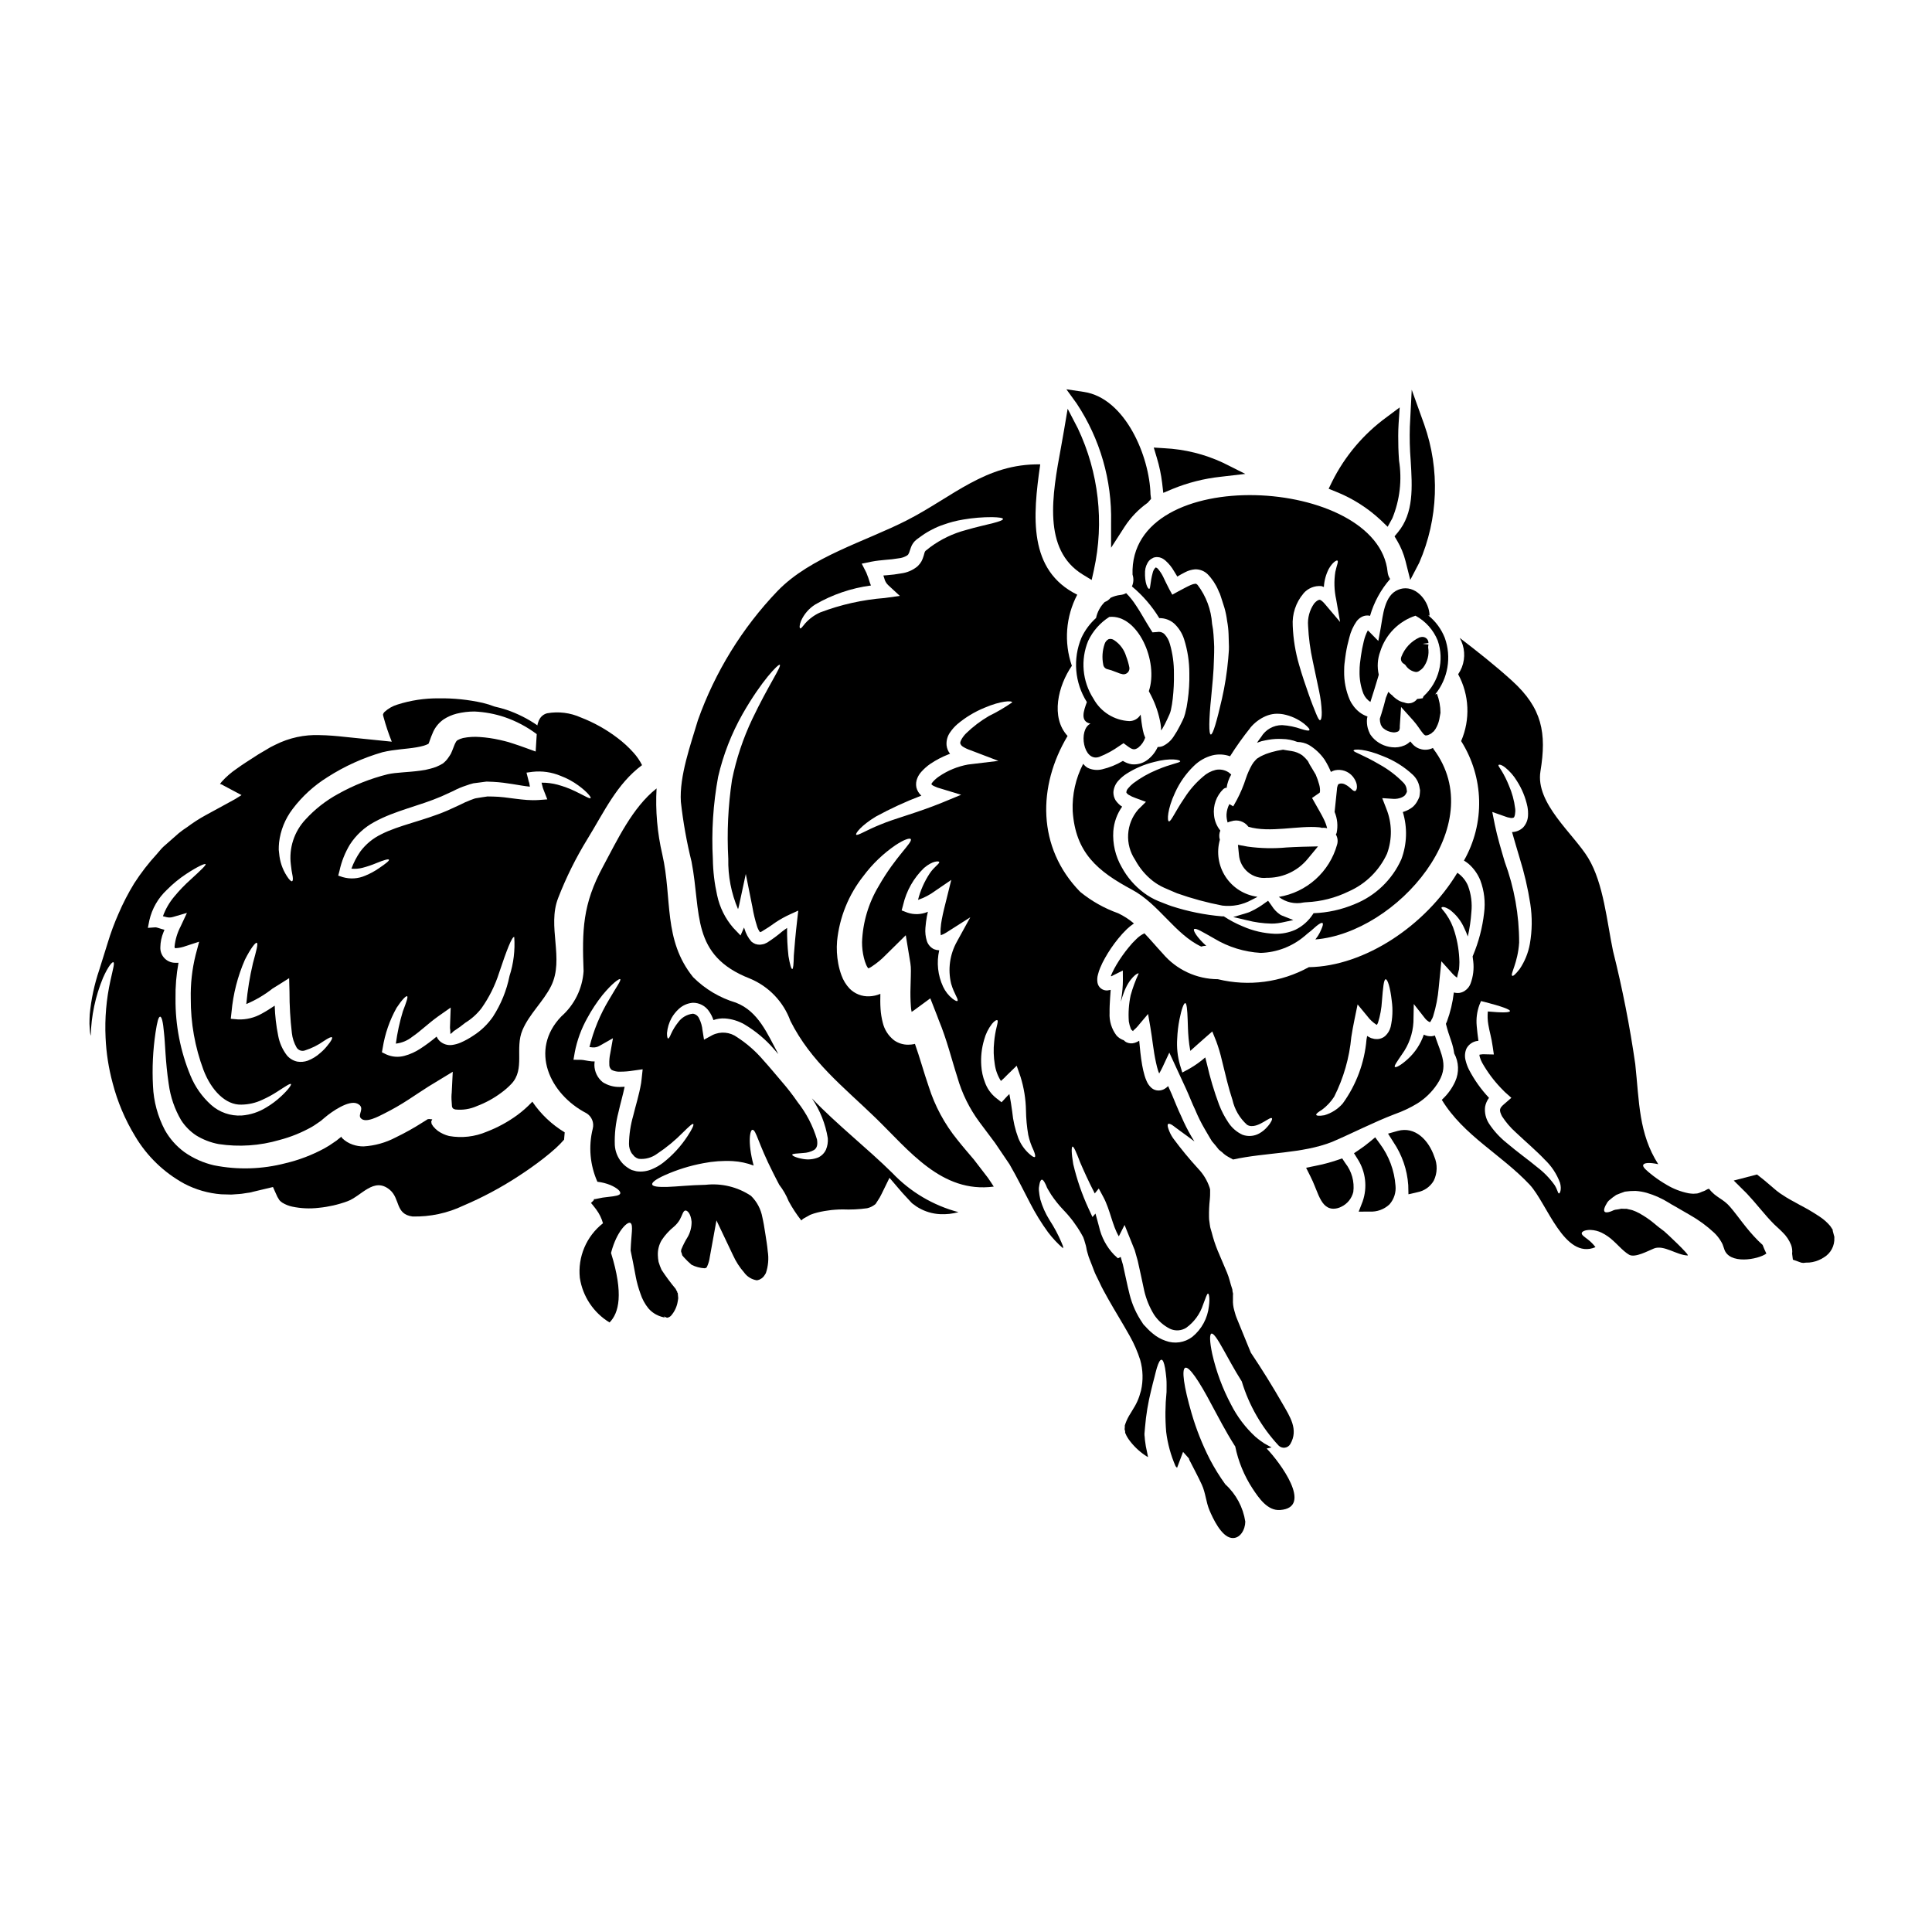
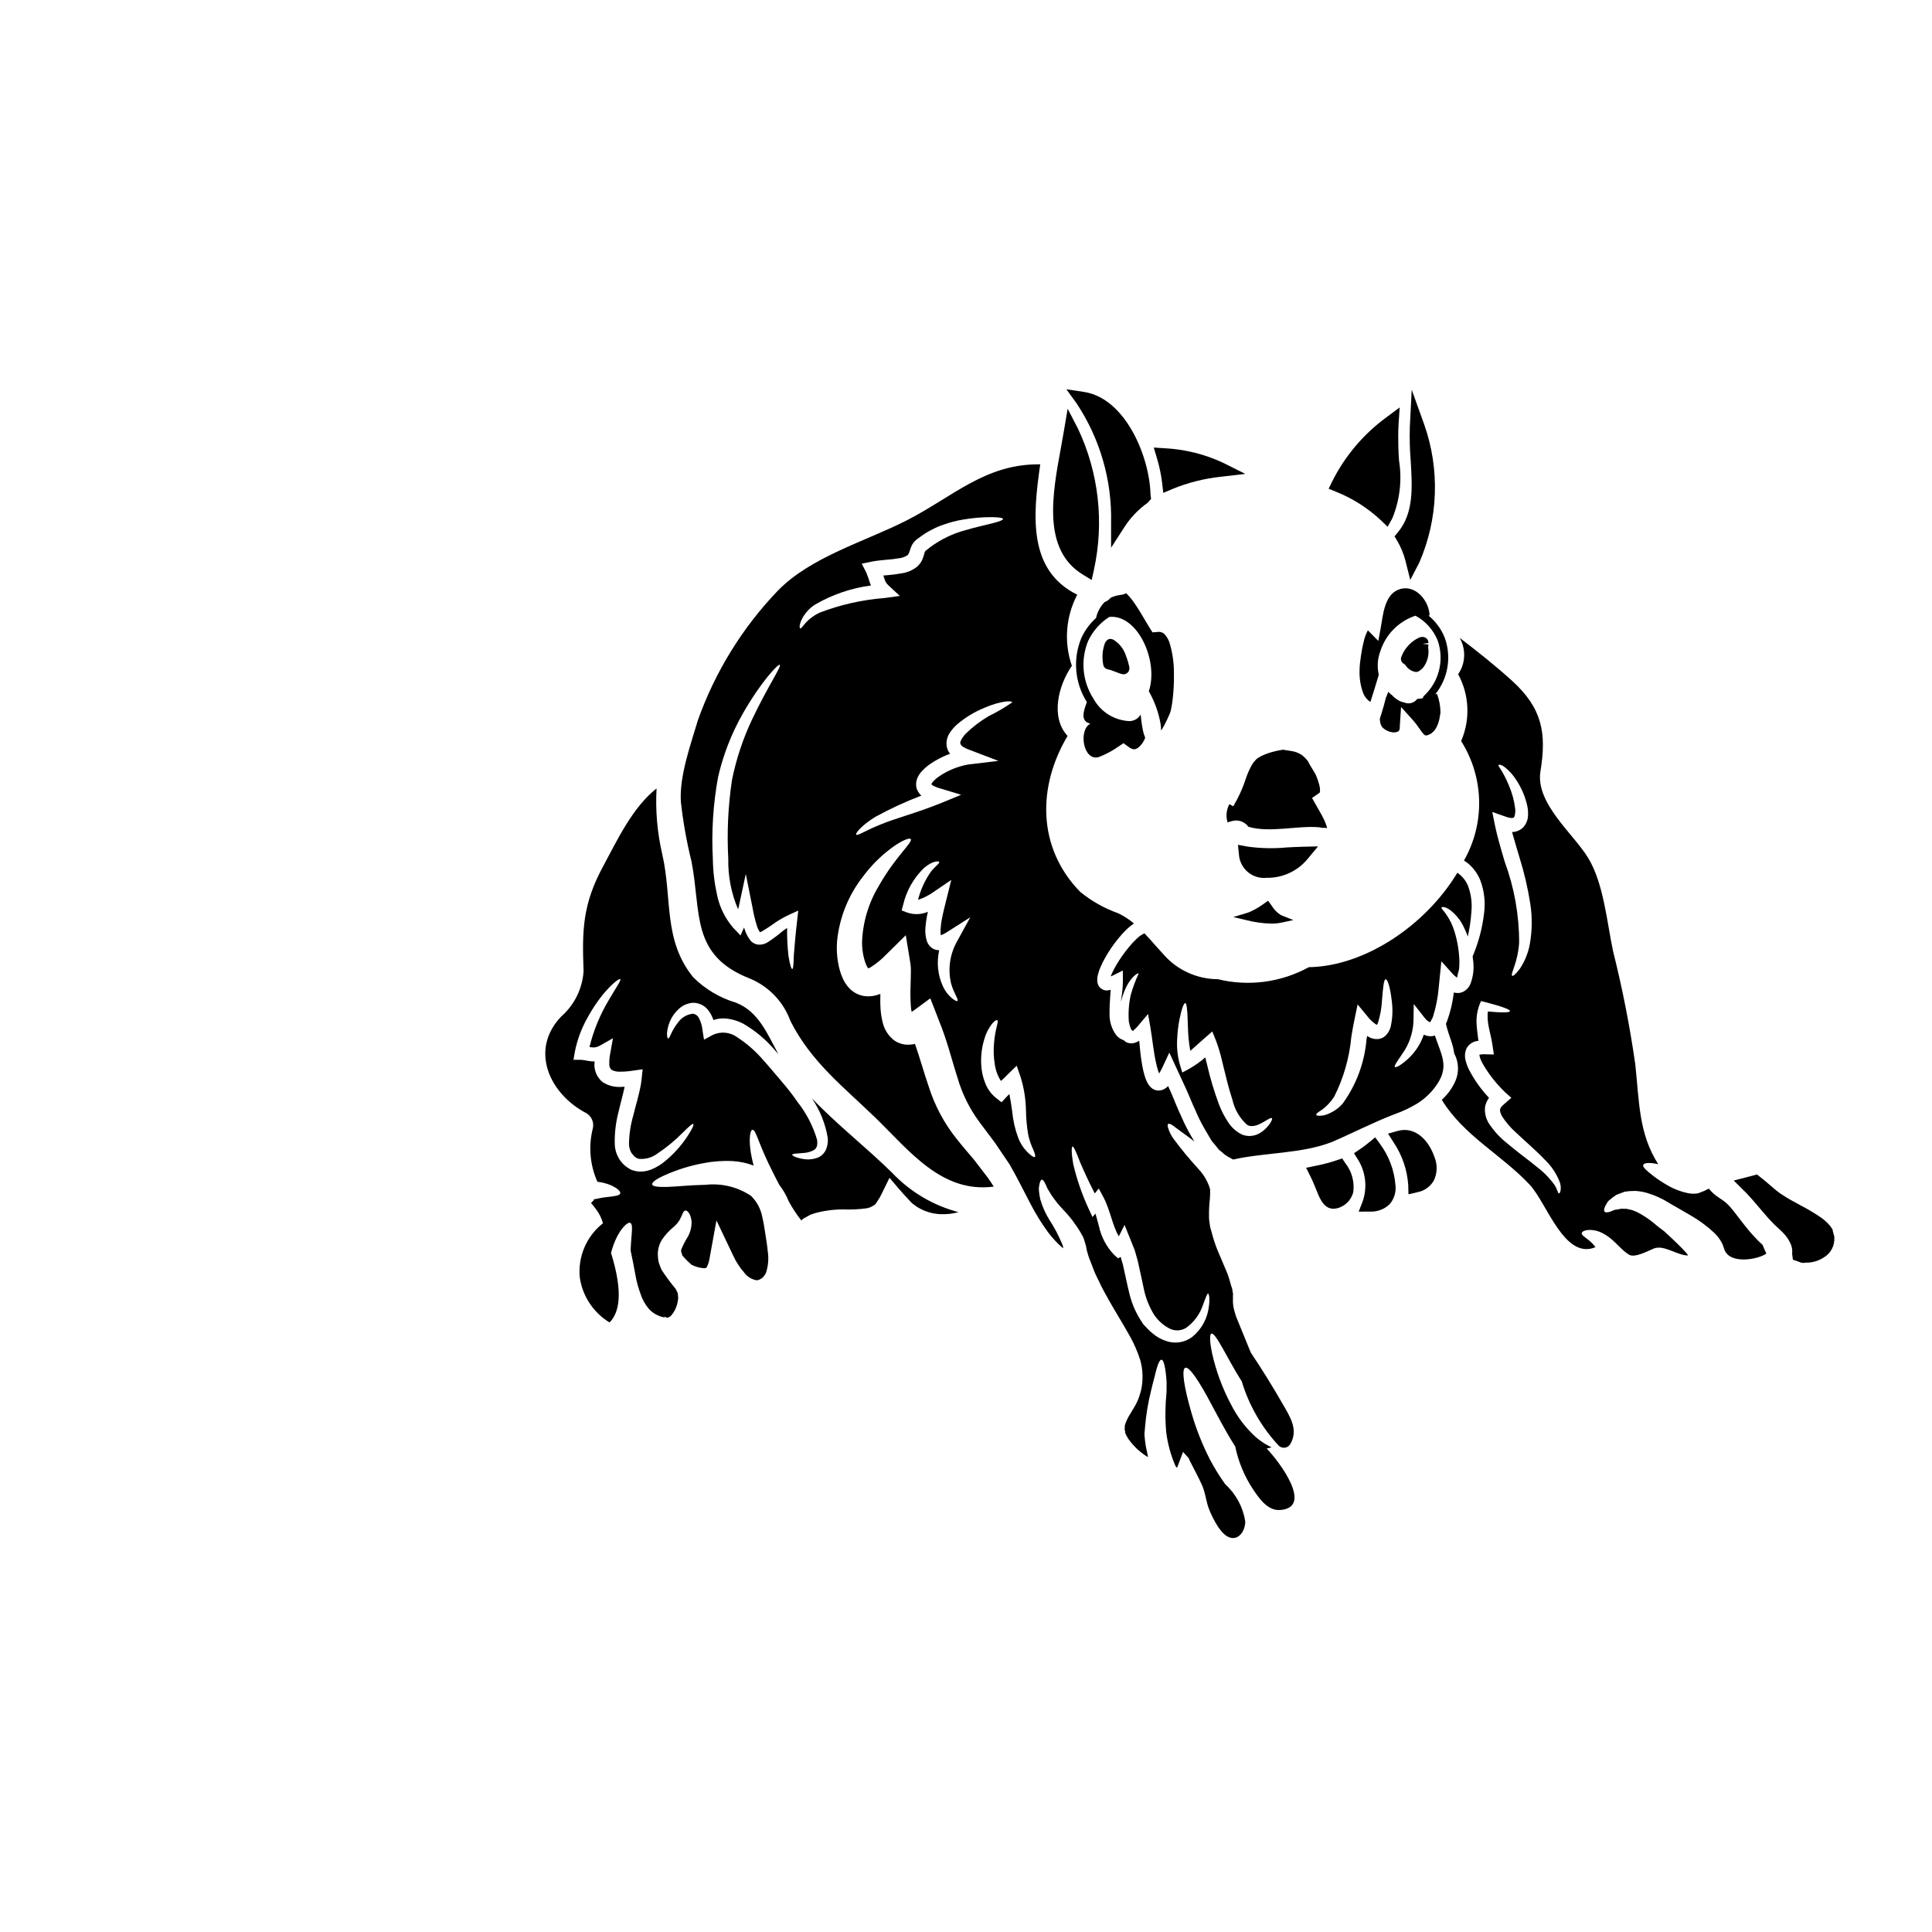
<svg xmlns="http://www.w3.org/2000/svg" fill="#000000" width="800px" height="800px" version="1.1" viewBox="144 144 512 512">
  <g>
    <path d="m359.17 435.08c2.152 3.168 3.59 6.769 4.203 10.551 0.086 1.039-0.082 2.082-0.484 3.043-0.422 0.918-1.16 1.656-2.078 2.078-1.254 0.488-2.613 0.625-3.938 0.395-2.004-0.34-2.973-0.895-2.926-1.133 0.051-0.316 1.18-0.293 2.949-0.461 0.992-0.039 1.961-0.309 2.828-0.789 0.789-0.531 1.016-1.355 0.789-2.801h-0.004c-1.066-3.586-2.805-6.938-5.117-9.883-1.297-1.883-2.699-3.695-4.199-5.422-1.641-1.91-3.211-3.84-4.902-5.699-2-2.344-4.324-4.387-6.906-6.066-1.898-1.402-4.422-1.633-6.543-0.602l-2.269 1.23-0.395-2.465-0.004 0.004c-0.098-1.113-0.406-2.195-0.914-3.191-0.293-0.66-0.902-1.125-1.617-1.23-1.582 0.168-3.012 1.004-3.938 2.297-0.742 0.934-1.367 1.953-1.863 3.039-0.34 0.824-0.602 1.254-0.789 1.23-0.184-0.023-0.293-0.531-0.293-1.449l0.004 0.004c0.121-1.398 0.531-2.758 1.211-3.988 0.512-0.898 1.164-1.715 1.93-2.41 1.023-0.945 2.332-1.516 3.723-1.621 1.75-0.016 3.383 0.867 4.328 2.344 0.477 0.691 0.852 1.445 1.113 2.242 0.977-0.348 2.008-0.496 3.043-0.43 1.82 0.129 3.586 0.668 5.168 1.574 3.016 1.789 5.719 4.066 7.992 6.738 0.363 0.395 0.652 0.789 0.992 1.133-2.926-5.434-5.312-11.328-11.211-13.617l0.004-0.004c-4.297-1.273-8.207-3.598-11.375-6.766-7.992-9.902-5.484-20.816-8.164-32.531-1.336-5.727-1.848-11.613-1.52-17.484-6.426 5.074-10.387 13.645-14.168 20.652-5.461 10.066-5.582 16.953-5.172 27.824l-0.004-0.004c-0.316 4.606-2.438 8.902-5.902 11.953-8.551 8.887-3.094 20.602 6.668 25.652 1.402 0.848 2.082 2.519 1.664 4.106-1.168 4.691-0.734 9.641 1.234 14.055 1.184 0.129 2.344 0.422 3.449 0.871 1.934 0.848 2.731 1.691 2.609 2.223s-1.328 0.723-3.148 0.918c-1.008 0.086-2.008 0.25-2.996 0.484-0.273 0.074-0.555 0.113-0.84 0.117v0.121l-0.023 0.121-0.121 0.145-0.215 0.215-0.414 0.395c0.168 0.191 0.75 0.871 1.379 1.715l-0.004 0.004c0.824 1.102 1.438 2.344 1.805 3.668-4.402 3.445-6.723 8.918-6.133 14.484 0.75 4.902 3.633 9.227 7.871 11.805 2.481-2.5 3.777-7.535 0.395-18.418 0.125-0.395 0.219-0.879 0.359-1.262 1.547-4.902 4.156-7.223 4.805-6.668 0.789 0.578 0.168 2.996 0.027 7.293 0.395 1.738 0.82 4.109 1.352 6.883l-0.004 0.004c0.293 1.52 0.703 3.012 1.234 4.469 0.457 1.449 1.188 2.805 2.148 3.984 0.914 1.051 2.117 1.812 3.453 2.199l0.555 0.145 0.145 0.047 0.047 0.027h0.047v-0.121c0-0.023-0.191-0.121-0.191-0.145 0-0.023 0.023-0.023 0.047-0.023l0.438 0.191 0.395 0.145h0.047c0.027 0 0.027-0.023 0.051-0.023h-0.004c0.348-0.066 0.668-0.238 0.918-0.484 0.965-1.086 1.594-2.43 1.812-3.863 0.023-0.191 0.07-0.395 0.098-0.602l0.023-0.242c-0.051-0.457-0.074-0.895-0.121-1.352v-0.004c-0.105-0.043-0.16-0.16-0.121-0.266-0.164-0.266-0.309-0.539-0.434-0.82-1.348-1.609-2.594-3.293-3.746-5.051-0.305-0.68-0.57-1.383-0.785-2.102-0.109-0.59-0.176-1.188-0.191-1.785-0.051-1.41 0.309-2.801 1.039-4.008 0.879-1.32 1.953-2.5 3.188-3.504 0.625-0.523 1.156-1.156 1.574-1.859 0.676-1.207 0.871-2.344 1.449-2.438 0.461-0.121 1.477 0.648 1.691 2.969 0.016 1.383-0.324 2.75-0.992 3.961-0.676 1.078-1.258 2.207-1.738 3.383-0.039 0.176-0.055 0.352-0.051 0.531 0.02 0.07 0.027 0.145 0.027 0.215 0.02 0.016 0.047 0.023 0.074 0.027 0 0.023 0.215 0.848 0.238 0.848v-0.004c0.125 0.105 0.23 0.227 0.316 0.363 0.66 0.738 1.371 1.434 2.125 2.078 1.066 0.535 2.234 0.848 3.426 0.918 0.652-0.098 0.531-0.215 0.723-0.555h0.004c0.344-0.777 0.57-1.602 0.676-2.441l1.762-9.688 4.398 9.25c0.746 1.648 1.73 3.18 2.922 4.543 0.797 1.113 2.004 1.863 3.356 2.078 0.184-0.016 0.363-0.059 0.531-0.121 0.031-0.035 0.082-0.043 0.125-0.023 0.168-0.07 0.484-0.293 0.746-0.434l0.023-0.027 0.168-0.168v-0.004c0.129-0.086 0.238-0.199 0.316-0.332 0.188-0.25 0.359-0.516 0.508-0.789 0.637-1.867 0.809-3.867 0.496-5.816-0.121-1.473-0.395-2.996-0.629-4.566-0.145-0.82-0.266-1.617-0.395-2.438-0.129-0.82-0.27-1.309-0.395-1.969v0.004c-0.391-2.168-1.445-4.16-3.019-5.699-3.539-2.359-7.801-3.394-12.027-2.922-4.133 0.07-7.656 0.484-10.121 0.555-2.465 0.07-3.914-0.098-4.035-0.652-0.121-0.555 1.016-1.402 3.309-2.441h0.004c3.273-1.465 6.707-2.535 10.234-3.188 2.574-0.508 5.207-0.695 7.828-0.555 1.887 0.113 3.742 0.508 5.512 1.18-1.715-6.449-0.895-9.539-0.316-9.469 0.988-0.047 1.426 3.434 5.484 11.414 0.484 0.988 1.039 2.027 1.617 3.148 1.023 1.32 1.863 2.777 2.488 4.328 0.969 1.801 2.09 3.512 3.356 5.117l0.395-0.34c-0.035 0.004-0.066 0.012-0.094 0.027l0.395-0.238 0.824-0.461 0.82-0.457c0.34-0.145 0.676-0.242 1.016-0.367h-0.004c1.215-0.367 2.457-0.629 3.719-0.789 0.578-0.098 1.254-0.168 1.934-0.215 0.676-0.047 1.277-0.074 1.887-0.074l-0.004-0.004c2.188 0.094 4.379-0.008 6.547-0.309 0.746-0.164 1.449-0.496 2.051-0.969l0.191-0.145 0.531-0.82c0.414-0.598 0.777-1.227 1.086-1.887 0.699-1.402 1.379-2.824 2.078-4.25 1.473 1.664 3.066 3.695 4.637 5.312l1.207 1.305h0.004c0.191 0.199 0.41 0.371 0.652 0.508 0.375 0.312 0.781 0.586 1.207 0.824 1.738 1.012 3.691 1.594 5.699 1.688 1.645 0.082 3.293-0.098 4.879-0.531-6.695-1.766-12.77-5.363-17.535-10.383-6.691-6.606-14.637-12.789-21.301-19.766zm-32.945 9.973c-1.762 2.703-3.957 5.098-6.5 7.086-0.91 0.699-1.91 1.277-2.973 1.715-1.305 0.566-2.742 0.75-4.152 0.531-0.395-0.098-0.789-0.191-1.18-0.316-0.406-0.188-0.793-0.414-1.156-0.676-0.582-0.387-1.105-0.859-1.547-1.402-1.07-1.289-1.695-2.891-1.789-4.566-0.098-2.918 0.227-5.832 0.965-8.656 0.508-2.269 1.18-4.566 1.645-6.766-0.395 0.027-0.824 0.051-1.23 0.051-1.613 0.047-3.203-0.391-4.566-1.258-1.387-1.109-2.203-2.785-2.223-4.566 0-0.34 0.051-0.629 0.074-0.941v0.004c-0.262 0.004-0.523-0.004-0.785-0.027-1.18-0.117-2.074-0.363-2.703-0.395l-2.125-0.023 0.34-1.969h-0.004c0.613-3.176 1.73-6.231 3.309-9.055 1.156-2.141 2.496-4.18 4.008-6.086 2.586-3.148 4.473-4.469 4.723-4.25 0.34 0.27-1.062 2.152-2.973 5.461v-0.004c-2.344 3.894-4.086 8.121-5.168 12.535 0.293 0.047 0.602 0.07 0.871 0.098 0.633 0.043 1.266-0.109 1.812-0.434l3.543-2.004-0.723 4.082h-0.004c-0.195 0.918-0.277 1.859-0.238 2.801-0.051 0.578 0.18 1.145 0.625 1.52 0.711 0.352 1.504 0.512 2.293 0.461 1.117 0 2.234-0.09 3.336-0.27l2.586-0.363-0.27 2.512-0.145 1.18c-0.555 3.234-1.449 5.945-2.102 8.66v0.004c-0.699 2.418-1.07 4.918-1.109 7.438 0.004 0.863 0.246 1.707 0.699 2.441 0.363 0.395 0.848 1.086 1.062 1.086 0.121 0.047 0.191 0.191 0.363 0.238 0.164 0.043 0.328 0.098 0.484 0.172 1.719 0.168 3.438-0.305 4.828-1.328 2.496-1.652 4.812-3.566 6.91-5.703 1.547-1.52 2.441-2.363 2.68-2.195 0.238 0.164-0.262 1.316-1.492 3.18z" />
-     <path d="m285.07 435.95c-0.074 0.07-0.145 0.168-0.219 0.238v0.004c-1.145 1.199-2.387 2.297-3.719 3.281-2.512 1.84-5.258 3.336-8.164 4.449-3.137 1.336-6.594 1.73-9.953 1.133-1.066-0.262-2.074-0.723-2.969-1.355-0.457-0.344-0.871-0.738-1.234-1.18l-0.434-0.676-0.098-0.652 0.27-0.555-0.578-0.047c0.023-0.051-0.582 0-0.605 0-0.023 0-1.352 0.848-1.352 0.848v-0.004c-2.293 1.469-4.672 2.801-7.129 3.984-2.644 1.398-5.559 2.215-8.547 2.391-0.988 0.004-1.969-0.16-2.898-0.484-1.055-0.359-2.012-0.957-2.801-1.738-0.191-0.238-0.098-0.191-0.145-0.316 0.023-0.191-0.098 0.074-0.191 0.098-0.023 0.023-0.508 0.395-0.508 0.395h-0.004c-0.391 0.352-0.809 0.664-1.258 0.941-0.816 0.59-1.672 1.133-2.559 1.621-3.246 1.762-6.715 3.086-10.312 3.938-6.199 1.617-12.68 1.809-18.961 0.555-2.82-0.648-5.484-1.84-7.848-3.504-2.121-1.559-3.883-3.551-5.168-5.844-1.898-3.609-2.973-7.594-3.148-11.668-0.25-4.734-0.023-9.48 0.676-14.168 0.434-2.898 0.789-4.176 1.207-4.199 0.422-0.023 0.789 1.328 1.035 4.25 0.34 2.898 0.34 7.477 1.254 13.621h0.004c0.445 3.375 1.566 6.625 3.285 9.562 1.027 1.59 2.367 2.953 3.945 4.004 1.836 1.137 3.867 1.922 5.988 2.32 5.394 0.82 10.902 0.449 16.137-1.086 3.016-0.789 5.914-1.965 8.625-3.504 0.699-0.395 1.305-0.871 1.969-1.305v0.004c0.328-0.215 0.633-0.457 0.918-0.727l0.578-0.484c1.621-1.379 6.297-4.723 8.578-3.598 2.172 1.062-0.023 2.801 0.848 3.812 1.254 1.523 4.828-0.508 6.297-1.23h-0.004c2.184-1.094 4.297-2.312 6.344-3.648 1.762-1.18 3.543-2.316 5.359-3.504 2.125-1.277 4.25-2.586 6.402-3.891-0.074 1.785-0.168 3.598-0.27 5.41l0.004 0.004c-0.094 0.844-0.102 1.691-0.023 2.535l0.07 1.109c0.023 0.27 0.023 0.191 0.051 0.27l0.047 0.094c0.023 0.094 0.074 0.18 0.145 0.246 0.023 0.047 0.094 0.047 0.117 0.117h0.004c0.18 0.105 0.375 0.18 0.582 0.215 1.945 0.203 3.91-0.113 5.699-0.918 2.285-0.863 4.441-2.039 6.398-3.5 0.973-0.703 1.879-1.496 2.703-2.363 3.719-3.914 0.871-9.395 2.949-14.273 1.812-4.277 5.512-7.516 7.586-11.668 3.574-7.223-1.113-15.773 1.883-23.355l-0.004 0.004c2.102-5.418 4.691-10.633 7.731-15.578 4.492-7.293 7.777-14.613 14.492-19.613-0.598-1.191-1.352-2.297-2.246-3.285-1.277-1.43-2.695-2.734-4.227-3.887-2.977-2.273-6.262-4.113-9.758-5.461-2.793-1.254-5.898-1.641-8.91-1.109-0.902 0.223-1.664 0.832-2.078 1.664-0.133 0.219-0.23 0.457-0.293 0.703l-0.07 0.215s-0.098 0.27-0.098 0.293l-0.047 0.34v-0.004c-2.504-1.738-5.238-3.117-8.125-4.106-1.059-0.352-2.133-0.648-3.223-0.883-1.012-0.391-2.043-0.715-3.094-0.969-3.859-0.871-7.809-1.273-11.766-1.211-3.688-0.027-7.356 0.527-10.867 1.645-1.289 0.383-2.469 1.059-3.457 1.969-0.191 0.168-0.191 0.316-0.312 0.434h0.004c-0.008 0.066-0.023 0.133-0.051 0.195l-0.047 0.074c0.023 0.117 0.098 0.395 0.145 0.602 0.605 2.231 1.336 4.422 2.195 6.57-4.152-0.434-8.266-0.848-12.293-1.254-2.394-0.266-4.66-0.457-6.812-0.484v-0.004c-4.055-0.156-8.086 0.715-11.715 2.539-0.902 0.406-1.773 0.883-2.606 1.426-0.871 0.531-1.668 0.941-2.609 1.574-1.887 1.23-3.543 2.242-5.117 3.406v-0.004c-1.434 0.977-2.746 2.117-3.91 3.406-0.164 0.191-0.316 0.395-0.461 0.602 0.055-0.004 0.105 0.016 0.145 0.051 0.082 0.016 0.164 0.039 0.242 0.07h0.027l0.07 0.023 0.508 0.293c1.574 0.848 3.148 1.664 4.723 2.512l-1.203 0.746c-0.289 0.195-0.59 0.371-0.895 0.531-0.895 0.484-1.789 0.969-2.656 1.453-1.621 0.895-3.215 1.734-4.781 2.606-1.688 0.922-3.301 1.965-4.836 3.117-0.789 0.504-1.547 1.051-2.269 1.641-0.672 0.605-1.352 1.207-2.027 1.785-0.676 0.578-1.355 1.18-2.004 1.762-0.648 0.582-1.16 1.309-1.738 1.934v0.004c-2.246 2.434-4.269 5.055-6.059 7.836-1.566 2.562-2.949 5.234-4.133 7.996-1.105 2.5-2.059 5.066-2.852 7.684-0.789 2.559-1.574 4.977-2.266 7.246-1.293 3.816-2.137 7.769-2.519 11.781-0.023 0.848-0.094 1.691-0.07 2.465 0.023 0.77 0.094 1.523 0.145 2.219v0.004c0.035 0.332 0.102 0.664 0.195 0.988 0.125-5.285 1.23-10.5 3.258-15.383 1.379-3.113 2.465-4.273 2.731-4.129 0.395 0.168-0.051 1.617-0.75 4.781-1.113 4.992-1.551 10.109-1.305 15.215 0.18 4.059 0.805 8.086 1.863 12.008 1.285 4.965 3.293 9.719 5.961 14.102 3.141 5.293 7.644 9.645 13.047 12.594 3.027 1.582 6.348 2.535 9.758 2.805 0.895 0 1.785 0.07 2.703 0.07 0.918-0.094 1.84-0.094 2.777-0.215l1.402-0.215 0.699-0.098v-0.004c0.301-0.051 0.594-0.121 0.883-0.211 1.738-0.395 3.481-0.844 5.266-1.254l0.789 1.762c0.242 0.605 0.547 1.18 0.914 1.719 0.23 0.258 0.496 0.488 0.789 0.676 0.805 0.492 1.688 0.844 2.609 1.039 2.316 0.488 4.699 0.594 7.051 0.312 2.574-0.25 5.106-0.828 7.535-1.715 3.766-1.355 7.031-6.57 11.254-3.07 2.824 2.363 1.426 6.477 6.039 7.086 4.664 0.113 9.293-0.879 13.504-2.894 4.977-2.117 9.762-4.664 14.293-7.609 2.363-1.523 4.688-3.148 6.934-4.902 1.109-0.871 2.219-1.785 3.234-2.703l0.004-0.004c0.777-0.707 1.508-1.457 2.195-2.246 0.051-0.648 0.098-1.277 0.168-1.934h0.004c-3.418-2.059-6.348-4.836-8.586-8.141zm-6.043-33.305c-0.77 3.844-2.262 7.504-4.391 10.797-1.387 2.004-3.16 3.715-5.219 5.019-1.051 0.715-2.168 1.328-3.336 1.836-0.723 0.309-1.484 0.52-2.266 0.629-1.195 0.16-2.402-0.219-3.285-1.039-0.348-0.336-0.629-0.738-0.824-1.18-1.375 1.16-2.82 2.234-4.328 3.211-1.285 0.848-2.695 1.484-4.18 1.887-1.598 0.438-3.297 0.309-4.809-0.363l-1.18-0.578 0.215-1.18c0.594-3.727 1.836-7.312 3.676-10.605 1.449-2.195 2.512-3.234 2.797-3.066 0.289 0.168-0.215 1.594-1.133 3.988-0.852 2.801-1.473 5.668-1.863 8.57 1.602-0.184 3.121-0.816 4.375-1.832 2.148-1.453 4.082-3.41 6.859-5.41l3.305-2.316-0.164 4.422v-0.008c-0.039 0.539-0.039 1.082 0 1.621 0-0.07 0.047-1.305 0.07 0.918h0.023c0.293 0 0.723-0.699 1.16-0.895 0.965-0.625 1.891-1.301 2.777-2.027 1.656-1.016 3.117-2.324 4.301-3.867 2.023-2.867 3.598-6.027 4.66-9.371 1.969-5.902 3.43-9.711 4.012-9.492 0.25 3.492-0.176 7-1.254 10.332zm21.5-47.148c-0.215 0.293-1.641-0.625-4.106-1.812-1.496-0.719-3.059-1.301-4.66-1.738-1.387-0.367-2.816-0.547-4.25-0.531 0.023 0.121 0.074 0.27 0.098 0.395l0.266 1.016 0.27 0.723 0.895 2.293-2.293 0.168c-4.106 0.293-8.211-0.871-12.098-0.918l-1.453-0.023-1.473 0.215-1.664 0.27c-0.508 0.117-0.871 0.312-1.332 0.457h-0.008c-0.973 0.371-1.926 0.797-2.848 1.281-1.086 0.508-2.199 1.016-3.332 1.523-6.324 2.703-12.801 3.863-17.512 6.277-2.195 1.059-4.102 2.633-5.555 4.59-0.969 1.398-1.758 2.918-2.344 4.519 1.008 0.102 2.019 0.02 2.996-0.242 1.234-0.328 2.445-0.738 3.621-1.23 2.008-0.824 3.211-1.16 3.332-0.895 0.121 0.27-0.789 0.988-2.633 2.242h0.004c-1.133 0.785-2.348 1.445-3.625 1.969-1.895 0.836-4.023 0.977-6.012 0.395l-1.18-0.395 0.34-1.277h-0.004c0.531-2.453 1.461-4.805 2.758-6.957 1.633-2.527 3.887-4.598 6.543-6.012 5.512-3.019 11.762-4.18 17.75-6.762 1.039-0.484 2.051-0.945 3.066-1.402h0.004c1.113-0.594 2.277-1.086 3.477-1.473 0.617-0.23 1.242-0.426 1.883-0.582l1.668-0.215c0.602-0.094 1.207-0.168 1.812-0.238l1.785 0.07c3.766 0.191 6.906 0.992 9.711 1.277v-0.023l-0.168-0.965c-0.098-0.234-0.168-0.477-0.219-0.727l-0.508-2.008 1.617-0.215c2.516-0.277 5.059 0.09 7.394 1.062 1.703 0.637 3.312 1.508 4.781 2.586 2.43 1.793 3.348 3.094 3.203 3.309zm-82.578 11.836c0.363-3.238 1.602-6.316 3.574-8.91 2.543-3.375 5.688-6.25 9.273-8.477 4.504-2.887 9.402-5.106 14.539-6.594 3.238-0.789 6.258-0.824 9.055-1.309 0.652-0.105 1.297-0.25 1.93-0.43 0.418-0.129 0.82-0.289 1.211-0.484 0-0.07 0.07-0.047 0.07-0.117l0.191-0.484v-0.004c0.297-0.883 0.633-1.754 1.016-2.609 0.625-1.332 1.59-2.477 2.805-3.309 1.039-0.668 2.184-1.164 3.379-1.473 1.559-0.387 3.16-0.582 4.769-0.578 2.699 0.125 5.367 0.625 7.934 1.477 3.066 1.047 5.953 2.574 8.543 4.519-0.105 1.574-0.199 3.094-0.285 4.609-1.906-0.676-3.914-1.449-5.816-2.055-0.484-0.168-0.969-0.316-1.426-0.457l-1.039-0.27-1.332-0.316 0.004 0.004c-1.707-0.383-3.445-0.633-5.191-0.75-1.484-0.117-2.981-0.027-4.441 0.266-0.535 0.129-1.047 0.332-1.523 0.605-0.211 0.176-0.379 0.398-0.484 0.652-0.238 0.395-0.48 1.18-0.867 2.098l-0.34 0.789c-0.121 0.266-0.414 0.629-0.605 0.941-0.418 0.652-0.953 1.227-1.574 1.691-1.012 0.613-2.109 1.07-3.258 1.348-0.887 0.25-1.789 0.43-2.703 0.531-3.383 0.461-6.352 0.438-8.602 0.945-4.609 1.152-9.043 2.914-13.188 5.238-3.211 1.75-6.109 4.019-8.574 6.715-3.035 3.215-4.473 7.621-3.914 12.008 0.105 1.055 0.27 2.106 0.484 3.148 0.094 0.723 0.047 1.133-0.145 1.23-0.191 0.098-0.484-0.121-0.965-0.723-1.273-1.727-2.094-3.746-2.394-5.871-0.07-0.531-0.121-1.113-0.191-1.715-0.008-0.629 0.02-1.258 0.082-1.883zm-12.594 44.852c0.43-4.773 1.625-9.445 3.543-13.84 1.547-3.066 2.801-4.637 3.148-4.492 0.438 0.168-0.141 2.148-1.012 5.383v0.004c-0.84 3.57-1.43 7.195-1.766 10.848 2.492-1.051 4.832-2.434 6.957-4.109l1.449-0.895 2.949-1.859 0.094 3.543v0.004c-0.008 3.672 0.203 7.34 0.629 10.988 0.152 1.352 0.578 2.66 1.254 3.84 0.453 0.734 1.355 1.062 2.172 0.789 1.805-0.57 3.508-1.418 5.051-2.512 1.207-0.789 1.969-1.18 2.148-0.969 0.18 0.211-0.168 0.945-1.137 2.102-0.57 0.738-1.215 1.41-1.93 2.008-0.977 0.895-2.117 1.602-3.356 2.074-0.883 0.312-1.832 0.395-2.754 0.246-1.078-0.227-2.047-0.809-2.758-1.648-1.176-1.535-1.973-3.332-2.32-5.238-0.531-2.617-0.836-5.277-0.918-7.945-1.086 0.723-2.195 1.449-3.406 2.102-1.922 1.098-4.113 1.637-6.328 1.547l-1.91-0.168zm-21.773-24.301c0.707-3.078 2.312-5.875 4.613-8.039 1.57-1.59 3.305-3.012 5.168-4.246 3.066-2.004 4.93-2.824 5.117-2.586 0.188 0.238-1.332 1.668-3.938 4.059-1.574 1.398-3.035 2.918-4.371 4.543-1.293 1.539-2.309 3.297-2.992 5.191 0.363 0.098 0.648 0.168 0.941 0.238l-0.004 0.004c0.562 0.141 1.148 0.129 1.703-0.035l3.719-1.086-1.668 3.574c-0.875 1.672-1.426 3.492-1.617 5.367 0.008 0.121 0.027 0.242 0.051 0.359h0.023c0 0.023 0.191 0 0.266 0.047h-0.004c0.918-0.055 1.824-0.25 2.68-0.578l3.504-1.137-0.941 3.543c-0.934 3.773-1.363 7.656-1.277 11.543-0.031 6.457 1.109 12.863 3.371 18.91 2.074 5.438 5.902 9.324 10.043 9.18h0.004c1.914-0.023 3.805-0.457 5.535-1.281 1.398-0.625 2.746-1.359 4.027-2.199 2.148-1.375 3.356-2.219 3.574-1.969 0.168 0.168-0.648 1.426-2.606 3.238-1.207 1.133-2.535 2.129-3.961 2.969-1.965 1.219-4.191 1.949-6.496 2.125-2.973 0.176-5.894-0.84-8.117-2.824-2.379-2.141-4.242-4.789-5.457-7.75-2.672-6.453-4.019-13.379-3.961-20.363-0.055-3.195 0.207-6.394 0.789-9.539-0.34 0-0.648 0.023-1.012 0-1.059-0.035-2.059-0.496-2.773-1.281-0.715-0.781-1.082-1.816-1.023-2.875 0.023-1.352 0.305-2.688 0.824-3.938 0.07-0.215 0.168-0.434 0.266-0.652-1.133-0.266-2.027-0.672-2.391-0.648l-2.008 0.145z" />
    <path d="m481.08 384.13-0.031-0.043c-0.078-0.098-0.141-0.195-0.203-0.293l-0.789-1.09-0.789 0.555c-1.148 0.867-2.383 1.613-3.684 2.231-0.391 0.203-0.801 0.363-1.223 0.48l-3.543 1.059 3.606 0.844c2.129 0.547 4.316 0.844 6.512 0.891 0.289 0 0.578 0 0.871-0.023 0.602-0.039 1.199-0.117 1.789-0.238l3.148-0.68-2.981-1.18h0.004c-0.184-0.074-0.363-0.164-0.527-0.273-0.867-0.59-1.605-1.352-2.16-2.238z" />
    <path d="m485.02 368.58c-3.453 0.328-6.938 0.254-10.375-0.219l-2.574-0.473 0.262 2.606v0.004c0.133 1.805 1 3.481 2.394 4.637 1.395 1.156 3.203 1.695 5.004 1.488h0.543c3.981-0.102 7.723-1.922 10.258-4.992l2.754-3.328-4.328 0.102c-1.301 0.035-2.621 0.109-3.938 0.176z" />
-     <path d="m509.89 281.82 1.852 1.781 1.238-2.242c1.992-4.844 2.606-10.145 1.777-15.316-0.078-1.219-0.152-2.391-0.176-3.461-0.043-1.934-0.078-4.172 0.066-6.348l0.285-4.266-3.43 2.562c-6.129 4.457-11.098 10.328-14.48 17.113l-0.914 1.875 1.93 0.789v-0.004c4.383 1.75 8.402 4.297 11.852 7.516z" />
+     <path d="m509.89 281.82 1.852 1.781 1.238-2.242c1.992-4.844 2.606-10.145 1.777-15.316-0.078-1.219-0.152-2.391-0.176-3.461-0.043-1.934-0.078-4.172 0.066-6.348l0.285-4.266-3.43 2.562c-6.129 4.457-11.098 10.328-14.48 17.113l-0.914 1.875 1.93 0.789c4.383 1.75 8.402 4.297 11.852 7.516z" />
    <path d="m451.98 272 0.301 2.613 2.426-1.023c4.082-1.676 8.379-2.766 12.766-3.238l6.547-0.762-5.902-2.953-0.004-0.004c-4.879-2.277-10.156-3.582-15.539-3.848l-2.816-0.176 0.812 2.707c0.664 2.18 1.137 4.418 1.41 6.684z" />
    <path d="m439.29 313.67-0.086-0.051v-0.004c-0.414-0.285-0.938-0.371-1.418-0.23-0.504 0.27-0.879 0.727-1.051 1.27-0.605 1.766-0.73 3.66-0.363 5.488 0.094 0.617 0.566 1.105 1.18 1.219 0.648 0.152 1.285 0.359 1.898 0.621l0.551 0.203c0.484 0.227 0.996 0.391 1.523 0.488 0.082 0.016 0.168 0.023 0.25 0.023 0.453-0.012 0.879-0.215 1.172-0.562 0.289-0.348 0.418-0.801 0.348-1.25-0.191-1.004-0.477-1.988-0.848-2.941-0.52-1.754-1.637-3.266-3.156-4.273z" />
    <path d="m438.45 282.5v6.656l3.606-5.594c1.613-2.473 3.68-4.617 6.09-6.324l0.902-1.035-0.152-1.18c-0.242-10.047-6.668-25.504-17.637-27.16l-4.656-0.699 2.754 3.805h-0.004c6.18 9.336 9.352 20.34 9.098 31.531z" />
    <path d="m430.94 296.26 2.363 1.441 0.602-2.688-0.004-0.004c2.769-12.617 1.273-25.793-4.254-37.469l-2.707-5.215-0.98 5.793c-0.234 1.406-0.5 2.852-0.766 4.328-2.363 12.758-4.988 27.227 5.746 33.812z" />
-     <path d="m444.14 296.29c0.34 1.023 0.277 2.137-0.168 3.117 2.863 2.379 5.312 5.219 7.246 8.402 1.43-0.023 2.82 0.473 3.91 1.402 1.227 1.137 2.141 2.566 2.656 4.156 0.934 2.926 1.406 5.981 1.402 9.051 0.051 2.414-0.094 4.832-0.438 7.219-0.145 1.176-0.371 2.34-0.676 3.481-0.16 0.645-0.395 1.27-0.699 1.863-0.215 0.457-0.457 0.941-0.699 1.398l-0.004-0.004c-0.484 0.973-1.031 1.906-1.641 2.805-0.691 1.082-1.668 1.953-2.824 2.516-0.445 0.188-0.922 0.277-1.402 0.262-0.602 1.344-1.531 2.516-2.703 3.406-1.188 0.906-2.672 1.328-4.156 1.18-0.844-0.129-1.648-0.434-2.363-0.895-1.703 1.016-3.555 1.766-5.484 2.223-1.293 0.32-2.66 0.184-3.863-0.395-0.457-0.277-0.855-0.637-1.18-1.062-1.996 3.859-2.957 8.172-2.781 12.512 0.723 11.059 6.594 15.965 15.742 20.859 7.086 3.793 11.414 11.836 18.328 15.07l0.004 0.004c0.43-0.152 0.879-0.215 1.332-0.195-2.512-2.266-3.543-4.082-3.238-4.422 0.438-0.434 2.32 0.789 5.363 2.488v0.004c3.731 2.242 7.949 3.543 12.293 3.793 4.266-0.121 8.359-1.688 11.617-4.445 0.625-0.555 1.23-1.039 1.762-1.449 0.555-0.484 1.012-0.895 1.402-1.23 0.82-0.652 1.352-0.945 1.594-0.789s0.094 0.789-0.34 1.738l0.004 0.004c-0.246 0.578-0.535 1.137-0.871 1.668-0.191 0.289-0.461 0.625-0.676 0.941 21.559-1.754 46.469-30.207 31.324-50.438-0.062-0.098-0.121-0.203-0.168-0.312-1.883 0.938-4.164 0.457-5.512-1.156-0.191-0.191-0.316-0.395-0.484-0.578l0.004-0.004c-0.445 0.449-0.969 0.812-1.547 1.062-1.059 0.457-2.215 0.625-3.356 0.48-1.949-0.195-3.758-1.105-5.074-2.559l-0.461-0.578-0.094-0.145-0.145-0.215-0.023-0.051-0.023-0.047-0.098-0.238-0.215-0.484-0.238-0.723-0.004-0.004c-0.215-0.828-0.281-1.688-0.199-2.535 0.027-0.191 0.098-0.363 0.121-0.559h0.004c-0.777-0.262-1.508-0.652-2.152-1.16-1.102-0.875-1.977-2.004-2.559-3.285-1.02-2.387-1.523-4.961-1.473-7.559l0.023-1.16c0.023-0.578 0.074-0.848 0.121-1.254 0.07-0.746 0.191-1.473 0.293-2.219l-0.004-0.004c0.23-1.449 0.547-2.887 0.941-4.301 0.371-1.539 1.027-3 1.934-4.297 0.348-0.465 0.793-0.852 1.305-1.133 0.473-0.262 1.004-0.398 1.547-0.395 0.234-0.008 0.473 0.027 0.699 0.098 1.035-3.602 2.848-6.934 5.312-9.758 0.004-0.027-0.004-0.055-0.023-0.074-0.348-0.527-0.562-1.133-0.629-1.762-2.484-25.441-68.59-29.16-67.598 0.668zm45.266 5c1.18-1.395 2.961-2.129 4.781-1.969 0.223 0.066 0.441 0.148 0.652 0.242 0.094-1.641 0.523-3.25 1.258-4.723 1.039-1.859 2.148-2.465 2.344-2.269 0.316 0.242-0.191 1.23-0.555 2.949l-0.004-0.004c-0.387 2.441-0.312 4.93 0.219 7.344l1.039 5.969-4.086-4.832c-0.508-0.605-1.133-1.113-1.379-1.039-0.238 0-0.723 0.191-1.402 0.965-1.215 1.73-1.789 3.832-1.617 5.941 0.152 3.172 0.57 6.32 1.258 9.418 0.629 2.973 1.18 5.652 1.668 7.898v0.004c0.395 1.836 0.629 3.699 0.699 5.574 0.023 1.332-0.168 2.055-0.438 2.102-0.27 0.047-0.625-0.652-1.109-1.836-0.484-1.18-1.18-2.902-1.934-5.074-0.75-2.172-1.691-4.805-2.535-7.801v0.004c-0.973-3.34-1.535-6.789-1.672-10.266-0.203-3.125 0.809-6.207 2.832-8.598zm-14.078 35.602-0.004-0.004c1.109-1.352 2.523-2.418 4.129-3.113 0.77-0.328 1.586-0.531 2.418-0.605 0.734-0.047 1.473-0.004 2.195 0.121 2.008 0.391 3.894 1.242 5.512 2.488 1.062 0.871 1.574 1.473 1.426 1.715-0.148 0.242-0.918 0.094-2.148-0.293v0.004c-1.633-0.586-3.344-0.934-5.074-1.039-2.285-0.012-4.41 1.184-5.578 3.148-0.363 0.461-0.723 0.992-1.086 1.523 0.395-0.145 0.824-0.293 1.207-0.414 0.648-0.145 1.305-0.289 1.934-0.395v0.004c1.156-0.195 2.328-0.258 3.5-0.195 1.387 0.012 2.766 0.277 4.059 0.789 1.062 0.016 2.106 0.285 3.039 0.785 1.648 0.988 3.062 2.312 4.16 3.891 0.023 0.035 0.051 0.074 0.07 0.117 0.629 1 1.172 2.055 1.617 3.148 0.332-0.195 0.688-0.34 1.062-0.434 1.758-0.371 3.574 0.262 4.723 1.641 1.715 2.172 1.062 3.863 0.602 3.863-0.578 0.117-1.203-1.039-2.512-1.691v0.004c-0.531-0.34-1.191-0.41-1.785-0.195-0.137 0.098-0.238 0.234-0.289 0.395-0.145 0.395-0.219 0.812-0.219 1.23 0 0.051-0.602 5.797-0.602 5.797v0.004c0.742 1.762 0.926 3.707 0.531 5.574-0.055 0.137-0.121 0.27-0.195 0.395 0.477 0.82 0.594 1.797 0.316 2.703-0.988 3.539-2.965 6.719-5.699 9.172-2.738 2.453-6.113 4.07-9.738 4.668 1.855 1.438 4.254 1.977 6.547 1.477 0.27-0.027 0.559-0.074 0.824-0.074h-0.004c3.867-0.18 7.656-1.152 11.137-2.852 4.496-1.973 8.113-5.531 10.168-9.996 1.422-3.863 1.359-8.117-0.18-11.934l-1.086-2.801 2.996 0.195c1.355 0.07 2.922-0.484 3.258-1.309 0.051-0.094 0.121-0.191 0.168-0.266l0.004 0.004c0-0.066 0.02-0.133 0.051-0.195l0.07-0.098c0-0.07-0.023-0.191-0.023-0.316l-0.098-0.648c-0.121-0.523-0.379-1.008-0.75-1.398-1.898-1.957-4.082-3.617-6.469-4.93-4.18-2.465-6.789-3.234-6.812-3.625 0-0.531 3.211-0.48 7.848 1.477 2.914 1.125 5.586 2.797 7.871 4.93 0.863 0.816 1.465 1.875 1.715 3.039l0.117 0.648c0.023 0.121 0.051 0.219 0.074 0.367l-0.023 0.555c-0.023 0.398-0.074 0.793-0.145 1.184-0.121 0.332-0.266 0.656-0.438 0.969-0.301 0.625-0.719 1.191-1.23 1.664-0.504 0.422-1.066 0.77-1.664 1.039-0.344 0.156-0.699 0.289-1.062 0.395 1.254 4.106 1.113 8.512-0.395 12.535-2.43 5.418-6.875 9.68-12.391 11.883-3.449 1.453-7.133 2.266-10.871 2.394l-0.168 0.266v-0.004c-1.148 1.777-2.762 3.207-4.66 4.133-1.727 0.766-3.602 1.129-5.484 1.062-2.918-0.121-5.785-0.789-8.453-1.969-1.758-0.723-3.438-1.613-5.023-2.656h-0.508c-4.508-0.387-8.957-1.285-13.262-2.68-1.203-0.395-2.344-0.895-3.543-1.352-1.363-0.562-2.652-1.293-3.836-2.176-2.441-1.82-4.457-4.152-5.906-6.832-1.664-2.883-2.438-6.195-2.223-9.52 0.176-2.344 0.984-4.598 2.344-6.519-0.145-0.117-0.316-0.191-0.484-0.316-0.492-0.402-0.926-0.875-1.281-1.398-0.379-0.645-0.57-1.379-0.555-2.125 0.09-1.184 0.598-2.297 1.426-3.148 0.598-0.645 1.27-1.211 2.004-1.691 2.266-1.449 4.754-2.516 7.367-3.148 4.25-1.156 7.008-0.578 6.906-0.168-0.098 0.41-2.391 0.629-6.207 2.269-2.215 0.914-4.309 2.106-6.231 3.543-0.496 0.391-0.949 0.84-1.352 1.328-0.277 0.289-0.449 0.664-0.484 1.066 0 0.094 0.098 0.289 0.582 0.648 0.586 0.355 1.207 0.648 1.859 0.867l2.754 1.016-2.078 2.055c-3.219 3.758-3.543 9.199-0.789 13.309 1.172 2.18 2.777 4.098 4.727 5.625 0.91 0.695 1.902 1.289 2.945 1.762 1.18 0.484 2.316 1.039 3.43 1.477 3.922 1.391 7.941 2.477 12.027 3.262 2.68 0.32 5.394-0.211 7.754-1.52l1.379-0.699c0.047-0.051 0.094-0.074 0.121-0.121v-0.004c-3.438-0.461-6.504-2.391-8.406-5.289-1.906-2.898-2.461-6.481-1.52-9.816-0.25-0.801-0.207-1.668 0.121-2.441-0.945-1.156-1.527-2.57-1.668-4.059-0.297-2.578 0.621-5.148 2.492-6.953l0.48-0.293h0.363-0.004c0.18-1.25 0.598-2.453 1.234-3.543l-0.699-0.578h-0.004c-1.004-0.652-2.227-0.887-3.402-0.652-1.254 0.301-2.41 0.918-3.359 1.785-1.93 1.629-3.598 3.543-4.949 5.676-2.512 3.672-3.543 6.297-4.106 6.184-0.508-0.07-0.434-3.188 1.617-7.586v0.004c1.195-2.656 2.883-5.062 4.973-7.086 1.367-1.359 3.066-2.332 4.93-2.824 1.551-0.379 3.18-0.293 4.684 0.242 1.645-2.609 3.438-5.121 5.363-7.527zm-25.199-45.215c0.145 0 0.168-0.047 0.395-0.047h-0.004c0.285 0.008 0.566 0.039 0.844 0.094 0.219 0.074 0.395 0.145 0.582 0.219 0.324 0.164 0.625 0.367 0.895 0.605 0.914 0.809 1.691 1.762 2.293 2.824 0.289 0.461 0.578 0.941 0.871 1.426 0.602-0.363 1.254-0.746 2.027-1.133 0.84-0.445 1.758-0.715 2.703-0.789 1.211-0.023 2.383 0.426 3.262 1.258 1.211 1.23 2.18 2.684 2.852 4.273l0.238 0.559 0.145 0.266 0.047 0.145 0.023 0.047 0.098 0.27 0.363 1.109c0.215 0.723 0.461 1.449 0.699 2.195h0.004c0.336 1.16 0.578 2.344 0.727 3.543 0.219 1.168 0.352 2.352 0.391 3.539 0.023 1.137 0.074 2.246 0.098 3.332 0.023 1.086-0.145 2.125-0.191 3.148v0.004c-0.312 3.586-0.871 7.141-1.668 10.652-1.352 5.867-2.363 9.445-2.945 9.445-0.559-0.074-0.531-3.891 0.094-9.879 0.27-2.996 0.676-6.547 0.746-10.434 0.023-0.969 0.074-1.969 0.051-2.949-0.023-0.98-0.098-2.027-0.168-3.066h0.004c-0.059-1.016-0.191-2.023-0.395-3.019-0.238-3.742-1.574-7.328-3.844-10.312-0.316-0.293-0.34-0.27-0.555-0.316v0.004c-0.426 0.043-0.84 0.156-1.23 0.336-1.039 0.457-2.199 1.109-3.309 1.688l-1.602 0.883-0.789-1.426c-0.699-1.305-1.113-2.269-1.594-3.234h0.004c-0.391-0.824-0.898-1.586-1.5-2.269-0.129-0.109-0.277-0.199-0.434-0.266h-0.129c-0.375 0.379-0.633 0.855-0.75 1.375-0.699 2.512-0.555 4.203-0.918 4.273-0.363 0.07-1.258-1.496-1.113-4.66 0.059-1.031 0.438-2.019 1.09-2.824 0.258-0.277 0.574-0.5 0.918-0.656l0.266-0.141 0.07-0.023c0.027 0 0.242-0.051 0.242-0.051z" />
    <path d="m469.04 359.82c-0.023 0.727 0.078 1.453 0.293 2.148 0.305-0.152 0.629-0.258 0.965-0.316 1.668-0.566 3.512 0.02 4.539 1.449 5.676 1.691 13.215-0.395 18.789 0.145h0.004c0.23 0.023 0.457 0.074 0.676 0.148 0.469-0.051 0.945-0.02 1.402 0.098-0.199-0.801-0.484-1.582-0.848-2.324-0.602-1.277-1.426-2.606-2.363-4.297l-0.789-1.402 1.887-1.305c0.238-0.168 0.094-0.047 0.215-0.438l0.004 0.004c0.031-0.609-0.043-1.223-0.215-1.809-0.242-0.902-0.547-1.781-0.918-2.637-0.34-0.602-0.699-1.18-1.016-1.711-0.395-0.602-0.75-1.234-1.062-1.887-0.43-0.547-0.914-1.047-1.449-1.492-0.867-0.617-1.871-1.012-2.922-1.164-0.918-0.145-1.664-0.238-2.269-0.363-0.023 0.023-0.023 0.023-0.047 0.023l-0.004 0.004c-0.988 0.141-1.961 0.352-2.922 0.629-0.508 0.141-1.016 0.34-1.547 0.508-0.461 0.215-0.871 0.363-1.379 0.625l-0.848 0.531-0.168 0.098v0.023l-0.289 0.289h0.004c-0.375 0.375-0.699 0.797-0.969 1.254-0.652 1.156-1.195 2.367-1.617 3.625-0.625 1.961-1.426 3.859-2.387 5.676l-0.969 1.738-1.031-0.59c-0.438 0.844-0.691 1.77-0.75 2.719z" />
    <path d="m449.14 328.49c1.152 2.293 1.965 4.742 2.41 7.269 0.105 0.598 0.156 1.203 0.148 1.812 0.125-0.141 0.238-0.293 0.336-0.457 0.465-0.781 0.883-1.59 1.258-2.418 0.215-0.484 0.438-0.941 0.652-1.426 0.156-0.363 0.277-0.742 0.363-1.133 0.215-0.984 0.375-1.984 0.484-2.988 0.25-2.207 0.355-4.43 0.312-6.648 0.027-2.648-0.332-5.285-1.066-7.828-0.258-0.969-0.746-1.867-1.426-2.609-0.508-0.496-1.227-0.711-1.926-0.578l-1.258 0.094-0.504-0.789c-1.594-2.535-2.633-4.519-3.84-6.297l-0.004 0.004c-0.754-1.195-1.637-2.305-2.633-3.309-0.477 0.266-1.004 0.43-1.547 0.48-0.898 0.105-1.77 0.359-2.582 0.754-0.402 0.508-0.938 0.891-1.547 1.109-1.164 1.156-1.965 2.633-2.305 4.238-1.629 1.473-2.949 3.254-3.875 5.246-2.324 5.574-1.785 11.93 1.441 17.035-0.84 2.32-1.871 5.117 0.949 5.723-3.285 1.594-1.91 10.234 2.316 8.816 1.891-0.742 3.684-1.719 5.336-2.898l1.109-0.746 1.277 0.941c1.113 0.789 1.668 0.922 2.656 0.219h0.004c0.836-0.684 1.465-1.59 1.816-2.613-0.277-0.617-0.48-1.266-0.609-1.93-0.316-1.594-0.484-2.996-0.602-4.203-0.613 1.062-1.742 1.727-2.973 1.738-4.008-0.18-7.633-2.445-9.551-5.977-2.934-4.562-3.449-10.273-1.379-15.289 1.23-2.602 3.168-4.801 5.594-6.344 7.555-0.758 13.145 11.785 10.48 19.68z" />
    <path d="m514.39 443.71-2.547 0.715 1.422 2.234v0.004c2.297 3.391 3.656 7.328 3.934 11.414l0.055 2.422 2.363-0.547c1.816-0.34 3.398-1.449 4.332-3.043 0.98-2 1.039-4.328 0.16-6.375-1.492-4.348-5.059-8.125-9.719-6.824z" />
    <path d="m524.25 418.41c-0.262 0.105-0.539 0.168-0.82 0.195-0.727 0.059-1.453-0.086-2.106-0.414-0.844 2.481-2.309 4.711-4.25 6.473-1.883 1.715-3.188 2.344-3.43 2.078-0.238-0.266 0.602-1.426 1.91-3.356 1.801-2.488 2.848-5.438 3.019-8.504l0.094-4.805 2.973 3.789c0.348 0.449 0.797 0.805 1.309 1.039 0.086-0.098 0.164-0.203 0.238-0.312 0.047-0.07 0.094-0.168 0.145-0.27 0.004-0.039-0.004-0.082-0.023-0.117h0.094c0.156-0.285 0.289-0.586 0.395-0.895 0.762-2.469 1.258-5.008 1.477-7.582 0.07-0.824 0.145-1.617 0.238-2.418l0.461-4.562 3.043 3.383c0.336 0.359 0.707 0.68 1.113 0.965 0.098-0.555 0.27-1.277 0.531-2.219 0.047-0.652 0.098-1.309 0.098-1.91-0.051-2.695-0.473-5.371-1.258-7.949-0.492-1.711-1.27-3.324-2.293-4.781-0.652-0.969-1.355-1.5-1.18-1.738 0.172-0.238 0.918-0.238 2.219 0.629 1.668 1.27 2.984 2.949 3.816 4.875 0.344 0.707 0.652 1.434 0.918 2.172 0.484-2.117 0.801-4.273 0.945-6.445 0.25-2.367-0.055-4.758-0.891-6.988-0.582-1.402-1.566-2.602-2.824-3.453-8.402 13.938-24.512 24.797-39.359 25.02h-0.004c-7.352 4.039-15.953 5.18-24.102 3.188-5.644-0.02-10.996-2.519-14.637-6.832-1.621-1.738-3.188-3.625-4.879-5.387l0.023 0.074c-0.793 0.379-1.512 0.891-2.125 1.52-0.719 0.676-1.387 1.402-2.004 2.176-1.184 1.438-2.262 2.961-3.215 4.559-0.43 0.719-0.824 1.461-1.18 2.223-0.094 0.27-0.215 0.508-0.316 0.746-0.023 0.074 0.027 0.145 0.074 0.121h0.094c0.051-0.023 0.395-0.191 0.559-0.293l2.414-1.207 0.023 2.492v0.004c-0.008 1.668-0.152 3.332-0.434 4.973-0.02 0.266-0.051 0.527-0.098 0.789 0.219-0.789 0.461-1.574 0.723-2.246 1.426-4.059 3.84-5.555 3.988-5.215v-0.004c-0.867 1.863-1.578 3.793-2.125 5.773-0.488 2.277-0.652 4.609-0.484 6.934 0.105 0.645 0.273 1.273 0.508 1.883 0.07 0.293 0.395 0.508 0.629 0.699 0.004-0.105 0.055-0.203 0.145-0.262 0.566-0.473 1.074-1.008 1.523-1.598l2.293-2.707 0.602 3.457c0.555 3.211 0.789 6.207 1.5 9.418 0.16 0.777 0.359 1.543 0.602 2.297 0.066 0.203 0.148 0.406 0.246 0.602 0.289-0.48 0.578-1.062 0.867-1.641l1.816-3.891 1.762 3.816c0.871 1.859 1.734 3.766 2.633 5.699 0.898 1.934 1.617 3.914 2.535 5.797l-0.004 0.004c0.711 1.703 1.531 3.356 2.465 4.949 0.457 0.789 0.918 1.543 1.352 2.316l0.34 0.555 0.168 0.289 0.098 0.121 0.895 1.062 0.848 1.062-0.004 0.004c0.277 0.25 0.566 0.484 0.871 0.699 0.516 0.523 1.109 0.961 1.758 1.305 0.414 0.219 0.789 0.438 1.18 0.652 8.66-1.91 18.332-1.52 26.277-4.684l0.168-0.074c5.559-2.391 10.727-5.094 16.402-7.269h0.004c2.07-0.73 4.062-1.668 5.941-2.805 2.094-1.309 3.887-3.043 5.262-5.094 3.238-4.785 1.164-7.746-0.578-12.949zm-44.297 24.098c-0.629 0.766-1.398 1.402-2.269 1.883-1.348 0.738-2.949 0.859-4.398 0.336-1.562-0.719-2.887-1.879-3.812-3.332-0.965-1.445-1.766-2.992-2.394-4.613-1.32-3.531-2.402-7.144-3.234-10.82l-0.438-1.738c-1.262 1.102-2.629 2.082-4.082 2.922l-2.004 1.086-0.629-2.055c-0.637-2.25-0.883-4.594-0.723-6.93 0.07-1.719 0.273-3.43 0.605-5.117 0.555-2.754 1.133-4.297 1.52-4.297s0.559 1.715 0.652 4.469c0.047 1.379 0.074 3.047 0.238 4.879 0.098 1.039 0.242 2.172 0.461 3.309 1.133-0.992 2.344-2.125 3.719-3.309l2.102-1.836 1.039 2.582h0.004c0.605 1.645 1.105 3.32 1.496 5.027 0.945 3.836 1.762 7.41 2.801 10.504 0.57 2.555 1.922 4.867 3.867 6.617 1.402 0.895 3.332-0.117 4.469-0.789 1.133-0.668 1.887-1.18 2.125-0.945 0.168 0.168-0.098 0.988-1.113 2.168zm32.582-26.371c-0.242 0.938-0.754 1.785-1.473 2.441-0.539 0.453-1.203 0.727-1.906 0.785-0.332 0.02-0.664 0.004-0.992-0.047-0.277-0.055-0.555-0.129-0.824-0.219-0.355-0.16-0.703-0.348-1.035-0.555-0.074 0.316-0.121 0.629-0.168 0.945v-0.004c-0.52 6.121-2.695 11.98-6.297 16.953-1.293 1.488-2.984 2.57-4.879 3.117-1.355 0.238-2.102 0.145-2.152-0.121-0.051-0.27 0.531-0.723 1.523-1.328 1.277-0.949 2.371-2.117 3.234-3.453 2.492-4.945 4.031-10.309 4.543-15.82 0.238-1.523 0.508-3.043 0.824-4.543l0.844-4.106 2.633 3.188v0.004c0.645 0.855 1.438 1.59 2.34 2.172 0.074 0.023 0.098 0.051 0.121 0.051 0.133-0.18 0.238-0.375 0.316-0.582 0.582-1.859 0.93-3.781 1.039-5.723 0.289-3.543 0.484-5.746 0.988-5.773 0.504-0.027 1.207 2.078 1.621 5.75 0.312 2.289 0.211 4.613-0.301 6.867z" />
    <path d="m609.95 472.82c-3.238-3.238-5.289-6.477-7.414-8.938-1.934-2.293-3.742-2.414-5.606-4.828-0.508 0-0.988 0.508-1.473 0.629-0.484 0.121-1.086 0.504-1.691 0.602l-1.062 0.07v-0.004c-0.398-0.016-0.793-0.055-1.184-0.117-2.062-0.406-4.039-1.164-5.844-2.246-1.242-0.719-2.438-1.52-3.578-2.391-1.762-1.379-2.852-2.32-2.629-2.879 0.219-0.555 1.574-0.723 3.984-0.191-5.191-8.09-5.023-16.566-6.086-26.492-1.449-10.102-3.418-20.125-5.902-30.023-1.594-7.586-2.488-17.875-6.547-24.59-3.859-6.422-14.078-14.516-12.68-23.02 1.664-10.168 0.457-16.734-7.516-23.98-4.445-4.035-9.129-7.731-13.887-11.375h0.004c1.348 2.375 1.562 5.231 0.578 7.777-0.262 0.656-0.59 1.277-0.988 1.859 2.969 5.469 3.258 12 0.789 17.711 2.984 4.715 4.633 10.152 4.766 15.73 0.133 5.578-1.258 11.086-4.019 15.938 0.43 0.262 0.84 0.551 1.23 0.867 1.371 1.203 2.438 2.707 3.117 4.398 1.027 2.75 1.367 5.707 0.992 8.617-0.441 3.883-1.434 7.68-2.945 11.281-0.027 0.082-0.062 0.164-0.098 0.242 0.051 0.438 0.121 0.871 0.168 1.332v-0.004c0.23 2-0.02 4.023-0.727 5.906-0.293 0.758-0.816 1.41-1.492 1.859-0.449 0.312-0.961 0.508-1.5 0.578-0.48 0.047-0.961 0.008-1.426-0.117-0.305 2.633-0.918 5.219-1.836 7.703-0.074 0.191-0.191 0.395-0.27 0.602h0.004c0.379 1.516 0.84 3.008 1.375 4.473 0.391 1.094 0.668 2.231 0.824 3.379 1.246 2.297 1.344 5.043 0.266 7.418-0.793 1.746-1.914 3.32-3.309 4.637-0.074 0.094-0.168 0.145-0.242 0.238 5.82 9.539 15.742 14.445 23.309 22.512 4.566 4.902 9.18 20 17.414 16.531-0.578-0.777-1.262-1.465-2.027-2.051-0.945-0.723-1.668-1.18-1.617-1.668 0.047-0.395 0.82-0.895 2.391-0.844h-0.004c0.996 0.043 1.977 0.289 2.875 0.723 1.152 0.57 2.215 1.312 3.148 2.199 0.992 0.895 1.91 1.91 2.824 2.68 0.414 0.363 0.855 0.684 1.328 0.969 1.574 0.895 5.074-1.062 6.598-1.668 2.633-1.012 6.016 1.785 8.91 1.863 0.723 0-5.844-6.137-6.231-6.422-0.461-0.363-0.918-0.699-1.379-1.039-0.461-0.34-0.941-0.789-1.18-0.969v-0.004c-1.254-1.047-2.602-1.969-4.031-2.758-0.562-0.312-1.152-0.574-1.762-0.785-0.555-0.191-1.039-0.215-1.574-0.395-0.484 0.023-0.945 0-1.426-0.023-0.391 0.094-0.785 0.168-1.184 0.219-0.41 0.027-0.812 0.141-1.18 0.336-0.309 0.141-0.633 0.254-0.965 0.34-0.555 0.121-0.941 0.094-1.109-0.121-0.168-0.215-0.168-0.602 0.047-1.133v-0.004c0.117-0.32 0.273-0.629 0.461-0.914 0.211-0.441 0.523-0.824 0.918-1.117 0.527-0.453 1.082-0.875 1.664-1.254 0.676-0.289 1.449-0.578 2.293-0.871h0.004c0.934-0.137 1.879-0.203 2.824-0.191 1.004 0.066 2 0.234 2.973 0.508 2.066 0.609 4.039 1.496 5.867 2.633 0.602 0.363 0.941 0.602 1.332 0.789 0.391 0.184 0.867 0.508 1.305 0.75 0.941 0.555 1.91 1.109 2.922 1.688h-0.004c2.328 1.316 4.492 2.902 6.449 4.723 0.699 0.664 1.301 1.422 1.789 2.25 0.164 0.262 0.309 0.535 0.434 0.816 0.145 0.363 0.27 0.746 0.395 1.113 1.203 4.367 9.055 2.922 11.207 1.328-0.395-0.789-0.723-1.594-0.992-2.293-0.344-0.293-0.73-0.707-1.164-1.098zm-64.418-114.57c-0.258-2.125-0.828-4.203-1.691-6.16-0.535-1.34-1.18-2.633-1.93-3.867-0.484-0.82-0.895-1.254-0.789-1.473 0.105-0.215 0.789-0.121 1.715 0.602l0.004 0.004c1.254 1.004 2.32 2.223 3.148 3.602 1.344 2.086 2.293 4.402 2.801 6.832 0.148 0.812 0.199 1.641 0.145 2.465-0.07 1.121-0.52 2.188-1.281 3.019-0.789 0.766-1.844 1.207-2.945 1.23 0.605 2.176 1.281 4.398 1.969 6.738 1.262 4.027 2.223 8.148 2.871 12.32 0.535 3.508 0.496 7.082-0.121 10.578-0.426 2.387-1.348 4.656-2.703 6.664-1.062 1.355-1.738 1.969-1.969 1.785-0.605-0.363 1.496-3.383 1.836-8.84l-0.004 0.004c0-7.289-1.289-14.516-3.816-21.352-0.988-3.356-1.969-6.621-2.629-9.84l-0.676-3.383 3.234 1.137v0.004c0.543 0.223 1.109 0.375 1.691 0.457 0.246 0.035 0.496 0 0.727-0.094 0.27-0.07 0.562-1.348 0.414-2.434zm11.59 102.02c-0.289-0.047-0.336-0.941-1.133-2.199h0.004c-1.289-1.809-2.844-3.414-4.613-4.754-2.223-1.863-5.117-3.891-8.211-6.523-1.77-1.43-3.312-3.125-4.566-5.027-0.855-1.32-1.223-2.902-1.039-4.465 0.16-0.855 0.516-1.664 1.039-2.363-2.106-2.234-3.894-4.754-5.312-7.477-0.379-0.754-0.668-1.547-0.871-2.363-0.316-1.086-0.23-2.25 0.238-3.281 0.605-1.086 1.691-1.82 2.926-1.969 0.07-0.023 0.145 0 0.215-0.023-0.168-1.332-0.363-2.656-0.461-3.965h0.004c-0.176-1.863 0.062-3.746 0.699-5.508l0.438-1.062 1.086 0.27c4.129 1.062 6.715 1.969 6.594 2.391-0.121 0.422-2.172 0.438-5.867 0.098l-0.004-0.004c-0.109 1.152-0.07 2.312 0.125 3.453 0.266 1.715 0.871 3.574 1.18 5.945l0.293 2.004-2.246-0.047-0.004-0.004c-0.449-0.039-0.906-0.016-1.352 0.07-0.074 0-0.148 0.016-0.215 0.047 0 0.027-0.051 0.027 0 0.121 0.016 0.191 0.055 0.375 0.117 0.555 0.156 0.523 0.367 1.027 0.629 1.5 1.355 2.387 2.996 4.602 4.887 6.59 0.363 0.395 0.789 0.824 1.086 1.109l1.738 1.547-1.836 1.594c-1.402 1.18-1.449 1.641-0.652 3.281l0.004 0.004c1.012 1.57 2.231 3 3.625 4.25 2.797 2.633 5.555 4.977 7.656 7.199h-0.004c1.832 1.723 3.238 3.848 4.106 6.207 0.5 1.832-0.078 2.871-0.297 2.801z" />
    <path d="m514.45 285.07-0.883 1.062 0.699 1.18h0.004c0.984 1.672 1.727 3.477 2.203 5.356l1.262 5.019 2.391-4.59c5.039-11.59 5.508-24.652 1.316-36.57l-3.32-9.242-0.5 9.801c-0.09 2.969-0.02 5.945 0.219 8.906 0.441 7.188 0.852 13.961-3.391 19.078z" />
    <path d="m630.13 471.9v-0.09l-0.441-1.66v-0.25l-0.645-0.98v-0.004c-0.82-0.969-1.777-1.816-2.844-2.512-1.668-1.113-3.402-2.133-5.188-3.055-0.789-0.438-1.617-0.879-2.383-1.312l-0.688-0.395c-0.418-0.246-0.836-0.488-1.32-0.816l0.004 0.004c-0.645-0.398-1.266-0.84-1.859-1.316l-3.055-2.598-0.375-0.312-1.711-1.352-6.164 1.605 3.426 3.398c1.211 1.277 2.344 2.613 3.43 3.902 1.316 1.551 2.57 3.035 3.856 4.305l0.75 0.699c0.473 0.434 1.004 0.918 1.543 1.477h0.004c0.941 0.922 1.684 2.031 2.176 3.254 0.285 0.75 0.383 1.562 0.289 2.359l0.199 1.574 2.223 0.789 0.551 0.074 0.691-0.078h0.043c0.559 0.016 1.117-0.031 1.664-0.145 1.09-0.211 2.129-0.637 3.055-1.25 1.816-1.09 2.879-3.098 2.754-5.215z" />
    <path d="m499.69 450.99-1.414 0.48c-1.844 0.617-3.723 1.113-5.629 1.484l-2.516 0.516 1.148 2.293c0.434 0.859 0.816 1.719 1.18 2.648l0.277 0.684c0.906 2.305 1.715 4.129 3.148 4.867v0.004c0.469 0.242 0.988 0.363 1.512 0.359 0.715-0.012 1.418-0.191 2.055-0.52 1.605-0.762 2.777-2.207 3.191-3.934 0.344-2.731-0.426-5.484-2.129-7.641z" />
    <path d="m522.55 314.43c0.027-0.457-0.152-0.906-0.488-1.215-0.352-0.32-0.82-0.473-1.293-0.418-0.188 0.027-0.375 0.062-0.559 0.109-2.231 1.008-3.973 2.863-4.84 5.152-0.277 0.68-0.012 1.457 0.621 1.828 0.184 0.102 0.348 0.234 0.484 0.391 0.598 0.969 1.59 1.629 2.711 1.801h0.191c0.285-0.023 0.559-0.133 0.785-0.309 0.359-0.223 0.684-0.496 0.961-0.809 1.184-1.531 1.672-3.484 1.355-5.394 0-0.254 0.027-0.508 0.086-0.754l-1.414-0.18v-0.043l1.359-0.172z" />
    <path d="m508.44 445.4-1.625 1.348-0.004-0.004c-0.773 0.645-1.582 1.25-2.418 1.812l-1.574 1.062 1.016 1.617c2.102 3.332 2.574 7.441 1.281 11.164l-1.051 2.703 2.902-0.023v0.004c1.953 0.113 3.863-0.586 5.281-1.934 1.188-1.355 1.758-3.144 1.574-4.938-0.293-4.019-1.73-7.871-4.137-11.102z" />
    <path d="m522.51 307.09c0.113 0.02 0.223 0.027 0.344 0.051-0.07-3.598-3.234-7.727-7.086-7.195-0.418 0.062-0.82 0.176-1.211 0.34-3.719 1.449-4.059 6.906-4.66 10.168l-0.629 3.406-2.559-2.606c-0.074-0.074-0.145-0.121-0.215-0.195v-0.008c-0.492 0.934-0.859 1.922-1.09 2.949-0.32 1.281-0.57 2.582-0.75 3.891-0.094 0.676-0.168 1.355-0.266 2.055h0.004c-0.043 0.301-0.066 0.609-0.074 0.914l-0.023 1.039c-0.051 2.016 0.293 4.023 1.012 5.906 0.387 0.91 1.031 1.684 1.859 2.223 0.75-2.246 1.379-4.449 2.008-6.477 0.07-0.27 0.145-0.508 0.215-0.746-0.477-2.047-0.34-4.188 0.395-6.16 1.402-4.477 4.871-8.004 9.324-9.477 2.684 1.441 4.773 3.781 5.906 6.609 1.797 5.195 0.34 10.965-3.711 14.688-0.137 0.156-0.223 0.355-0.238 0.562-0.492 0.098-0.992 0.168-1.496 0.203-0.785 1.074-2.207 1.465-3.434 0.938-0.707-0.129-1.379-0.418-1.965-0.84-0.031-0.027-0.066-0.055-0.102-0.074-0.023 0-0.047-0.023-0.07-0.047-0.25-0.18-0.492-0.375-0.723-0.582-0.062-0.051-0.109-0.117-0.145-0.191-0.434-0.332-0.836-0.695-1.211-1.09-0.191 0.461-0.395 0.992-0.648 1.574-0.34 1.355-0.699 2.754-1.18 4.227l-0.395 1.23c0 0.098-0.023 0.191-0.023 0.27 0.008 0.426 0.082 0.852 0.215 1.258 0.035 0.066 0.059 0.141 0.07 0.215 0.047 0.094 0.168 0.289 0.242 0.395l0.07 0.145 0.047 0.047 0.215 0.242 0.008 0.004c0.734 0.645 1.656 1.043 2.633 1.133 0.418 0.035 0.84-0.031 1.23-0.195 0.234-0.086 0.41-0.285 0.461-0.531 0.047-0.098 0.047-0.27 0.094-0.395v-0.531l0.34-5.074 3.188 3.543c1.18 1.309 1.969 2.703 2.633 3.481 0.16 0.215 0.367 0.387 0.605 0.508 0.27 0.031 0.543-0.012 0.789-0.121 0.27-0.113 0.531-0.246 0.785-0.395 0.102-0.113 0.215-0.219 0.34-0.312 0.395-0.215 0.555-0.602 0.824-0.941 0.449-0.758 0.773-1.582 0.961-2.441 0.121-0.629 0.219-1.207 0.316-1.785 0-1.727-0.32-3.441-0.941-5.051-0.145 0.082-0.316 0.109-0.465 0.184 3.414-4.203 4.383-9.891 2.551-14.988-0.914-2.328-2.422-4.379-4.375-5.945z" />
    <path d="m479.67 527.88 1.305-0.301c-0.582-0.293-1.09-0.605-1.887-1.039l-1.086-0.746c-0.363-0.242-0.871-0.699-1.309-1.039-2.641-2.434-4.824-5.32-6.445-8.523-2.258-4.242-3.938-8.77-5-13.453-0.699-3.309-0.723-5.219-0.191-5.359s1.574 1.375 3.148 4.223c1.234 2.164 2.785 5.144 4.879 8.457 1.914 6.336 5.258 12.145 9.766 16.992 0.43 0.43 1.035 0.637 1.641 0.559 0.605-0.074 1.141-0.43 1.449-0.953 2.254-3.871-0.117-7.312-2.113-10.797-2.625-4.578-5.402-9.051-8.336-13.422l-0.707-1.715c-0.992-2.441-1.969-4.856-2.949-7.223-0.121-0.316-0.238-0.555-0.363-0.945l-0.395-1.375h0.004c-0.266-0.91-0.379-1.855-0.336-2.801v-0.969c0-0.215 0.023-0.434 0.023-0.648-0.094-0.309-0.152-0.625-0.172-0.945v-0.117l-0.07-0.215c-0.508-1.453-0.723-2.777-1.355-4.277-0.676-1.594-1.332-3.141-1.969-4.637l0.004-0.004c-0.715-1.582-1.312-3.211-1.789-4.879-0.215-0.789-0.395-1.523-0.629-2.246l-0.07-0.293-0.023-0.07-0.023-0.238c-0.023-0.09-0.043-0.176-0.051-0.27l-0.094-0.723c-0.09-0.469-0.133-0.945-0.125-1.426-0.027-1.555 0.047-3.113 0.219-4.66 0.059-0.578 0.082-1.156 0.074-1.738v-0.824l-0.121-0.484c-0.629-1.887-1.668-3.609-3.043-5.043-2.356-2.574-4.574-5.266-6.644-8.07-0.555-0.801-0.988-1.676-1.281-2.606-0.215-0.652-0.215-1.062-0.023-1.18 0.191-0.117 0.578-0.023 1.133 0.34 0.555 0.363 1.309 1.016 2.246 1.664 0.941 0.648 2.148 1.574 3.574 2.633-0.238-0.395-0.508-0.848-0.789-1.277l0.004-0.004c-0.992-1.699-1.883-3.457-2.656-5.266-0.969-2.004-1.715-3.961-2.535-5.902-0.34-0.746-0.676-1.473-0.992-2.223v-0.004c-0.34 0.355-0.738 0.648-1.18 0.871-0.578 0.277-1.227 0.371-1.859 0.266-0.574-0.098-1.105-0.371-1.523-0.785-0.496-0.484-0.891-1.066-1.156-1.711-0.211-0.473-0.391-0.957-0.531-1.453-0.258-0.891-0.469-1.793-0.629-2.703-0.395-2.246-0.602-4.469-0.789-6.496-0.363 0.242-0.762 0.426-1.18 0.555-0.758 0.246-1.586 0.176-2.293-0.191-0.227-0.133-0.43-0.297-0.602-0.488-0.746-0.242-1.41-0.676-1.934-1.258-1.312-1.73-1.965-3.871-1.84-6.035-0.023-1.254 0.051-2.609 0.145-4.035 0.047-0.652 0.098-1.332 0.145-2.031l-0.824 0.145h0.004c-1.301 0.121-2.473-0.789-2.68-2.078-0.117-0.727-0.066-1.469 0.145-2.172 0.145-0.598 0.336-1.18 0.578-1.738 0.371-0.898 0.797-1.77 1.281-2.609 1.012-1.801 2.176-3.512 3.481-5.113 0.719-0.895 1.492-1.742 2.316-2.539 0.582-0.547 1.203-1.047 1.863-1.496-1.27-1.082-2.676-1.988-4.18-2.703-3.66-1.301-7.066-3.219-10.074-5.676-11.473-11.766-11.277-28.02-3.332-41.305-4.562-4.949-2.512-13.309 1.137-18.594-2.144-6.211-1.629-13.027 1.426-18.844-13.02-6.445-11.809-20.699-9.809-34.539-14.465-0.238-23.137 8.574-35.309 14.809-10.988 5.625-25.527 9.66-34.297 18.738h-0.004c-9.375 9.797-16.566 21.469-21.109 34.246-1.934 6.523-4.953 14.828-4.516 21.648v-0.004c0.594 5.34 1.535 10.633 2.828 15.848 2.633 13.617-0.293 24.828 15.48 30.988 4.988 2.074 8.883 6.148 10.727 11.23 5.434 10.797 13.984 17.391 22.461 25.586 8.98 8.699 17.582 20.145 31.422 18.309-0.508-0.789-1.016-1.574-1.574-2.363-1.18-1.543-2.418-3.148-3.695-4.805-1.426-1.688-2.945-3.43-4.371-5.238h-0.004c-3.387-4.172-5.957-8.941-7.578-14.059-1.332-3.859-2.363-7.703-3.672-11.375l-0.145 0.07h-0.004c-0.539 0.109-1.09 0.164-1.641 0.168-1.34 0.012-2.652-0.402-3.742-1.18-1.508-1.176-2.562-2.828-2.996-4.688-0.305-1.188-0.5-2.398-0.578-3.621-0.098-1.402-0.074-2.703-0.051-3.988-0.918 0.391-1.902 0.613-2.898 0.652-1.969 0.098-3.883-0.652-5.266-2.055-0.953-1.012-1.684-2.211-2.148-3.523-0.371-1.004-0.652-2.039-0.848-3.094-0.371-1.965-0.477-3.973-0.312-5.965 0.629-6.297 3.051-12.281 6.981-17.246 2.371-3.18 5.25-5.945 8.523-8.184 2.344-1.547 3.719-1.91 4.012-1.617 0.648 0.848-3.938 4.469-8.477 12.461-2.707 4.5-4.231 9.617-4.422 14.867-0.008 1.391 0.156 2.777 0.484 4.129 0.156 0.676 0.375 1.336 0.648 1.969 0.137 0.301 0.305 0.586 0.508 0.848 0.047-0.023 0.145-0.047 0.215-0.07h0.004c0.246-0.109 0.48-0.242 0.699-0.395 1.359-0.887 2.617-1.926 3.742-3.094l5.289-5.215 1.207 7.34h0.004c0.105 0.688 0.156 1.383 0.145 2.078l-0.023 1.496c-0.023 0.945-0.047 1.863-0.074 2.801-0.066 1.734-0.031 3.465 0.098 5.191 0.027 0.473 0.09 0.941 0.195 1.402 0.191-0.117 0.395-0.266 0.602-0.395l4.348-3.188 1.887 4.828 0.312 0.848c2.223 5.336 3.481 10.652 4.977 15.242h-0.004c1.223 4.289 3.211 8.324 5.875 11.906 1.402 1.863 2.754 3.695 4.106 5.484 1.328 1.934 2.609 3.84 3.84 5.676 2.121 3.648 3.859 7.269 5.457 10.289l-0.004-0.004c1.387 2.695 2.977 5.281 4.762 7.731 1.176 1.555 2.512 2.981 3.984 4.25 0.004-0.184-0.004-0.367-0.023-0.555l-0.395-0.969 0.004 0.004c-0.883-2.09-1.953-4.09-3.191-5.988-1.066-1.703-1.891-3.547-2.441-5.481-0.176-0.762-0.297-1.535-0.363-2.316-0.043-0.52 0-1.043 0.121-1.547 0.145-0.848 0.363-1.277 0.629-1.332 0.27-0.051 0.602 0.34 0.965 1.113 0.215 0.34 0.34 0.895 0.629 1.352 0.293 0.457 0.578 0.945 0.918 1.523 0.957 1.426 2.031 2.766 3.215 4.012 1.844 1.898 3.441 4.023 4.758 6.324l0.508 0.918c0.188 0.48 0.348 0.973 0.48 1.477l0.219 0.746 0.117 0.531c0.055 0.359 0.129 0.715 0.223 1.062 0.191 0.555 0.363 1.355 0.531 1.715 0.289 0.723 0.578 1.473 0.867 2.219 0.289 0.746 0.559 1.547 0.895 2.223s0.676 1.379 1.016 2.074c0.605 1.402 1.5 2.879 2.316 4.398 1.691 3.019 3.672 6.16 5.699 9.785v0.004c1.121 1.992 2.035 4.098 2.731 6.277 0.754 2.652 0.828 5.449 0.215 8.137-0.145 0.508-0.293 1.016-0.457 1.523-0.297 0.879-0.676 1.73-1.137 2.535-0.395 0.699-0.789 1.328-1.156 1.934-0.57 0.859-1.035 1.785-1.379 2.754-0.043 0.176-0.102 0.344-0.168 0.508 0.012 0.164 0.012 0.324 0 0.484 0 0.145-0.047 0.293-0.047 0.484s0.094 0.34 0.141 0.531c0.016 0.145 0.016 0.289 0 0.434l0.145 0.293 0.191 0.434h0.004c0.07 0.117 0.133 0.234 0.191 0.359l0.363 0.578c1.18 1.664 2.644 3.102 4.328 4.254 0.266 0.195 0.551 0.363 0.848 0.508-0.074-0.395-0.168-0.789-0.242-1.203v-0.004c-0.262-1.09-0.457-2.195-0.582-3.309l-0.07-0.871-0.051-0.434v-0.484l0.023-0.191c0.027-0.461 0.074-0.945 0.121-1.402 0.273-3.297 0.816-6.57 1.621-9.781 0.293-1.281 0.605-2.441 0.871-3.457 0.266-1.016 0.438-1.836 0.652-2.512 0.434-1.379 0.824-2.148 1.207-2.148 0.387 0 0.699 0.789 0.965 2.242 0.121 0.723 0.238 1.645 0.34 2.731 0.098 1.086 0.047 2.269 0.047 3.621l-0.004 0.004c-0.355 3.492-0.387 7.012-0.094 10.512 0.383 3.137 1.223 6.203 2.488 9.102 0.121 0.145 0.266 0.293 0.395 0.434l1.594-4.223 1.547 1.73c0.02 0.125 0.055 0.242 0.098 0.359 1.105 2.191 2.297 4.356 3.32 6.59 1.023 2.231 1.094 4.559 2.031 6.789 0.887 2.102 3.106 6.891 5.766 7.324 2.363 0.395 3.723-2.269 3.727-4.301h0.004c-0.578-3.809-2.449-7.305-5.297-9.895-1.512-2.094-2.871-4.289-4.07-6.57-2.012-3.934-3.644-8.051-4.879-12.293-2.055-7.086-2.68-11.617-1.668-12.027 1.012-0.41 3.648 3.43 7.008 9.84 1.715 3.148 3.621 6.906 6.062 10.75l0.172 0.25c0.812 3.984 2.375 7.773 4.598 11.18 1.641 2.465 3.938 5.926 7.305 5.676 8.93-0.664-0.191-12.809-3.57-16.293zm-124.38-140.29c-0.484 4.129-0.746 7.363-0.918 9.613-0.051 2.293-0.145 3.574-0.414 3.598-0.27 0.023-0.625-1.207-1.012-3.477h0.004c-0.273-2.461-0.395-4.938-0.363-7.414-0.438 0.312-0.895 0.625-1.355 0.988-1.242 1.055-2.559 2.023-3.934 2.902l-0.789 0.363v-0.004c-0.355 0.09-0.719 0.156-1.086 0.195-0.426 0.012-0.852-0.055-1.254-0.195-0.379-0.156-0.727-0.367-1.039-0.629-0.836-0.969-1.453-2.106-1.812-3.332-0.047-0.141-0.094-0.266-0.145-0.395l-0.918 2.102-1.934-2.027c-2.133-2.465-3.602-5.434-4.273-8.625-0.703-3.148-1.086-6.359-1.133-9.586-0.395-7.301 0.078-14.621 1.398-21.809 1.352-5.84 3.539-11.457 6.496-16.672 5.051-8.836 9.469-13.285 9.84-13.016 0.531 0.395-3.043 5.484-7.269 14.348-2.445 5.141-4.258 10.559-5.387 16.137-1.043 6.922-1.371 13.93-0.988 20.918-0.098 4.586 0.781 9.137 2.582 13.355 0.066-0.164 0.125-0.332 0.168-0.508l0.023-0.121c0-0.047-0.023-0.07-0.023-0.121h0.051l1.836-8.574 1.715 8.574h0.047c0 0.051-0.023 0.074-0.023 0.121l0.023 0.121c0.285 1.695 0.691 3.363 1.207 5 0.16 0.555 0.414 1.078 0.75 1.547l0.023 0.023c-0.02 0.004-0.035 0.012-0.047 0.023h0.145l0.363-0.145c1.262-0.742 2.488-1.551 3.668-2.418 1.227-0.82 2.519-1.535 3.863-2.148l2.172-0.988zm6.027-81.27c-1.469 0.66-2.781 1.617-3.867 2.805-0.746 0.867-1.156 1.52-1.379 1.398-0.219-0.121-0.266-0.789 0.219-2.004h0.004c0.801-1.785 2.109-3.293 3.766-4.332 4.539-2.633 9.551-4.34 14.75-5.023-0.07-0.191-0.168-0.395-0.238-0.602h-0.004c-0.277-0.957-0.609-1.902-0.992-2.824l-1.207-2.363 2.586-0.531c1.355-0.27 2.586-0.363 3.766-0.484 1.133-0.074 2.262-0.203 3.383-0.395 0.805-0.07 1.582-0.328 2.269-0.746l0.316-0.27c0.023-0.047 0-0.07 0.023-0.098 0.07-0.078 0.125-0.168 0.168-0.262 0.145-0.293 0.215-0.723 0.508-1.473 0.297-0.879 0.852-1.645 1.594-2.199l1.305-0.941c0.895-0.641 1.84-1.207 2.824-1.691 0.93-0.492 1.898-0.906 2.898-1.234 1.715-0.621 3.488-1.082 5.289-1.371 2.539-0.434 5.109-0.645 7.684-0.633 1.785 0.047 2.801 0.191 2.824 0.484 0.023 0.293-0.918 0.652-2.656 1.109-1.738 0.457-4.25 0.969-7.199 1.836h0.004c-3.406 0.898-6.606 2.434-9.438 4.527-0.395 0.316-0.848 0.652-1.254 0.992-0.047 0.117-0.145 0.117-0.242 0.457h-0.004c-0.141 0.574-0.316 1.137-0.531 1.691-0.164 0.43-0.391 0.836-0.672 1.203-0.168 0.195-0.34 0.414-0.508 0.582l-0.316 0.289c-1.203 0.941-2.637 1.543-4.152 1.738-1.254 0.227-2.519 0.391-3.793 0.484l-0.941 0.07c0.066 0.258 0.148 0.508 0.242 0.754 0.16 0.68 0.512 1.301 1.016 1.785l3.113 2.875-4.031 0.555c-5.863 0.453-11.633 1.746-17.125 3.84zm34.746 98.371c0.789 2.754 2.055 4.18 1.664 4.566-0.117 0.145-0.578-0.047-1.328-0.605l0.004-0.004c-1.051-0.848-1.891-1.926-2.465-3.148-1.414-3.016-1.777-6.414-1.039-9.66-0.473-0.023-0.938-0.121-1.379-0.289-0.883-0.434-1.559-1.195-1.879-2.125-0.367-1.145-0.5-2.348-0.395-3.543 0.078-1.027 0.211-2.055 0.395-3.07 0.07-0.395 0.191-0.789 0.266-1.207-0.047 0.027-0.07 0.051-0.117 0.074h-0.004c-1.676 0.691-3.547 0.762-5.266 0.191l-1.574-0.605 0.395-1.449h-0.004c0.859-3.731 2.785-7.137 5.539-9.797 2.316-1.969 3.891-1.836 4.008-1.617 0.27 0.395-1.277 1.23-2.488 3.043-1.426 2.152-2.477 4.527-3.113 7.031 1.637-0.551 3.176-1.359 4.562-2.394l4.25-2.898-1.254 5.07c-0.457 1.816-0.895 3.504-1.23 5.289l-0.004 0.004c-0.164 0.852-0.277 1.715-0.336 2.586-0.051 0.57-0.035 1.145 0.051 1.715 0.535-0.188 1.043-0.441 1.52-0.754l6.297-4.008-3.543 6.445v0.004c-1.898 3.394-2.445 7.375-1.531 11.156zm4.519-58.086v-0.004c-2.762 0.496-5.391 1.566-7.707 3.148-0.605 0.406-1.156 0.887-1.641 1.426-0.156 0.176-0.289 0.371-0.395 0.578-0.023 0.047-0.023 0.047-0.023 0.074 0.18 0.207 0.402 0.371 0.652 0.48 0.617 0.305 1.266 0.539 1.934 0.703l5.312 1.617-4.977 2.055c-6.785 2.777-12.594 4.203-16.496 5.867-3.816 1.523-6.066 3.066-6.352 2.633-0.215-0.316 1.305-2.418 5.266-4.805 3.879-2.117 7.898-3.965 12.031-5.531-0.02 0-0.039-0.008-0.051-0.023-0.629-0.566-1.074-1.305-1.281-2.125-0.176-0.852-0.082-1.742 0.27-2.539 0.25-0.594 0.602-1.141 1.035-1.617 0.723-0.812 1.539-1.535 2.438-2.148 1.465-0.977 3.027-1.797 4.66-2.441 0.168-0.07 0.34-0.117 0.508-0.191-0.5-0.645-0.816-1.41-0.914-2.223-0.113-1.262 0.238-2.519 0.992-3.539 0.527-0.77 1.152-1.469 1.855-2.078 2.172-1.832 4.617-3.305 7.246-4.375 4.297-1.836 7.269-1.934 7.293-1.402-1.957 1.352-4.016 2.559-6.156 3.602-2.207 1.289-4.25 2.84-6.082 4.621-0.918 0.918-1.711 2.269-1.496 2.703v0.004c0.133 0.344 0.379 0.633 0.699 0.82 0.598 0.371 1.238 0.672 1.91 0.895l7.477 2.852zm17.676 104c-0.191 0.168-0.723-0.117-1.594-0.918-1.234-1.129-2.191-2.527-2.801-4.082-0.848-2.262-1.391-4.625-1.621-7.031-0.215-1.52-0.434-3.09-0.746-4.637-0.211 0.184-0.414 0.379-0.602 0.582l-1.473 1.594-1.43-1.113c-1.375-1.098-2.414-2.562-2.992-4.227-0.531-1.367-0.848-2.809-0.945-4.273-0.176-2.344 0.078-4.703 0.75-6.957 0.402-1.516 1.098-2.934 2.055-4.18 0.699-0.871 1.23-1.109 1.449-0.988 0.215 0.121 0.051 0.789-0.168 1.711l-0.004 0.004c-0.328 1.316-0.555 2.656-0.676 4.012-0.215 1.984-0.156 3.992 0.168 5.965 0.219 1.566 0.773 3.066 1.625 4.398 0.234-0.191 0.457-0.395 0.672-0.609 0.461-0.395 0.652-0.699 0.992-0.988l2.512-2.441 1.016 2.922c0.902 2.883 1.387 5.875 1.445 8.895 0.031 2.184 0.234 4.363 0.605 6.516 0.305 1.402 0.777 2.766 1.398 4.059 0.398 0.969 0.566 1.617 0.348 1.789zm46.117 39.527c-0.332 3.199-1.922 6.137-4.418 8.164-2.019 1.527-4.68 1.918-7.055 1.035-1.246-0.426-2.398-1.078-3.406-1.93-0.512-0.406-0.996-0.852-1.445-1.328l-0.605-0.652-0.316-0.312-0.07-0.098-0.121-0.145-0.023-0.047-0.047-0.047-0.121-0.215-0.004-0.004c-1.562-2.273-2.707-4.805-3.379-7.481-0.676-2.656-1.18-5.336-1.785-7.941-0.215-0.676-0.395-1.355-0.578-2.031l-0.746 0.363-1.016-0.941h-0.004c-1.988-2.082-3.367-4.668-3.988-7.481-0.336-1.207-0.625-2.363-0.941-3.434l-0.789 0.918-1.039-2.242c-1.742-3.773-3.102-7.715-4.055-11.766-0.508-2.922-0.508-4.59-0.191-4.66 0.316-0.07 0.988 1.473 2.027 4.203 0.895 2.074 2.148 4.898 3.863 8.211l1.062-1.305 1.23 2.293c1.812 3.406 2.344 7.477 4.082 10.383l1.523-3.019 1.617 4.012c0.363 0.895 0.723 1.785 1.086 2.703 0.266 0.918 0.531 1.863 0.789 2.801 0.605 2.703 1.18 5.336 1.715 7.898v0.008c0.52 2.234 1.391 4.371 2.586 6.324 1.062 1.609 2.527 2.91 4.25 3.773 1.387 0.645 3.004 0.547 4.301-0.27 2.102-1.52 3.664-3.668 4.465-6.137 0.723-1.812 0.992-2.922 1.332-2.922 0.215 0.043 0.508 1.203 0.215 3.316z" />
  </g>
</svg>